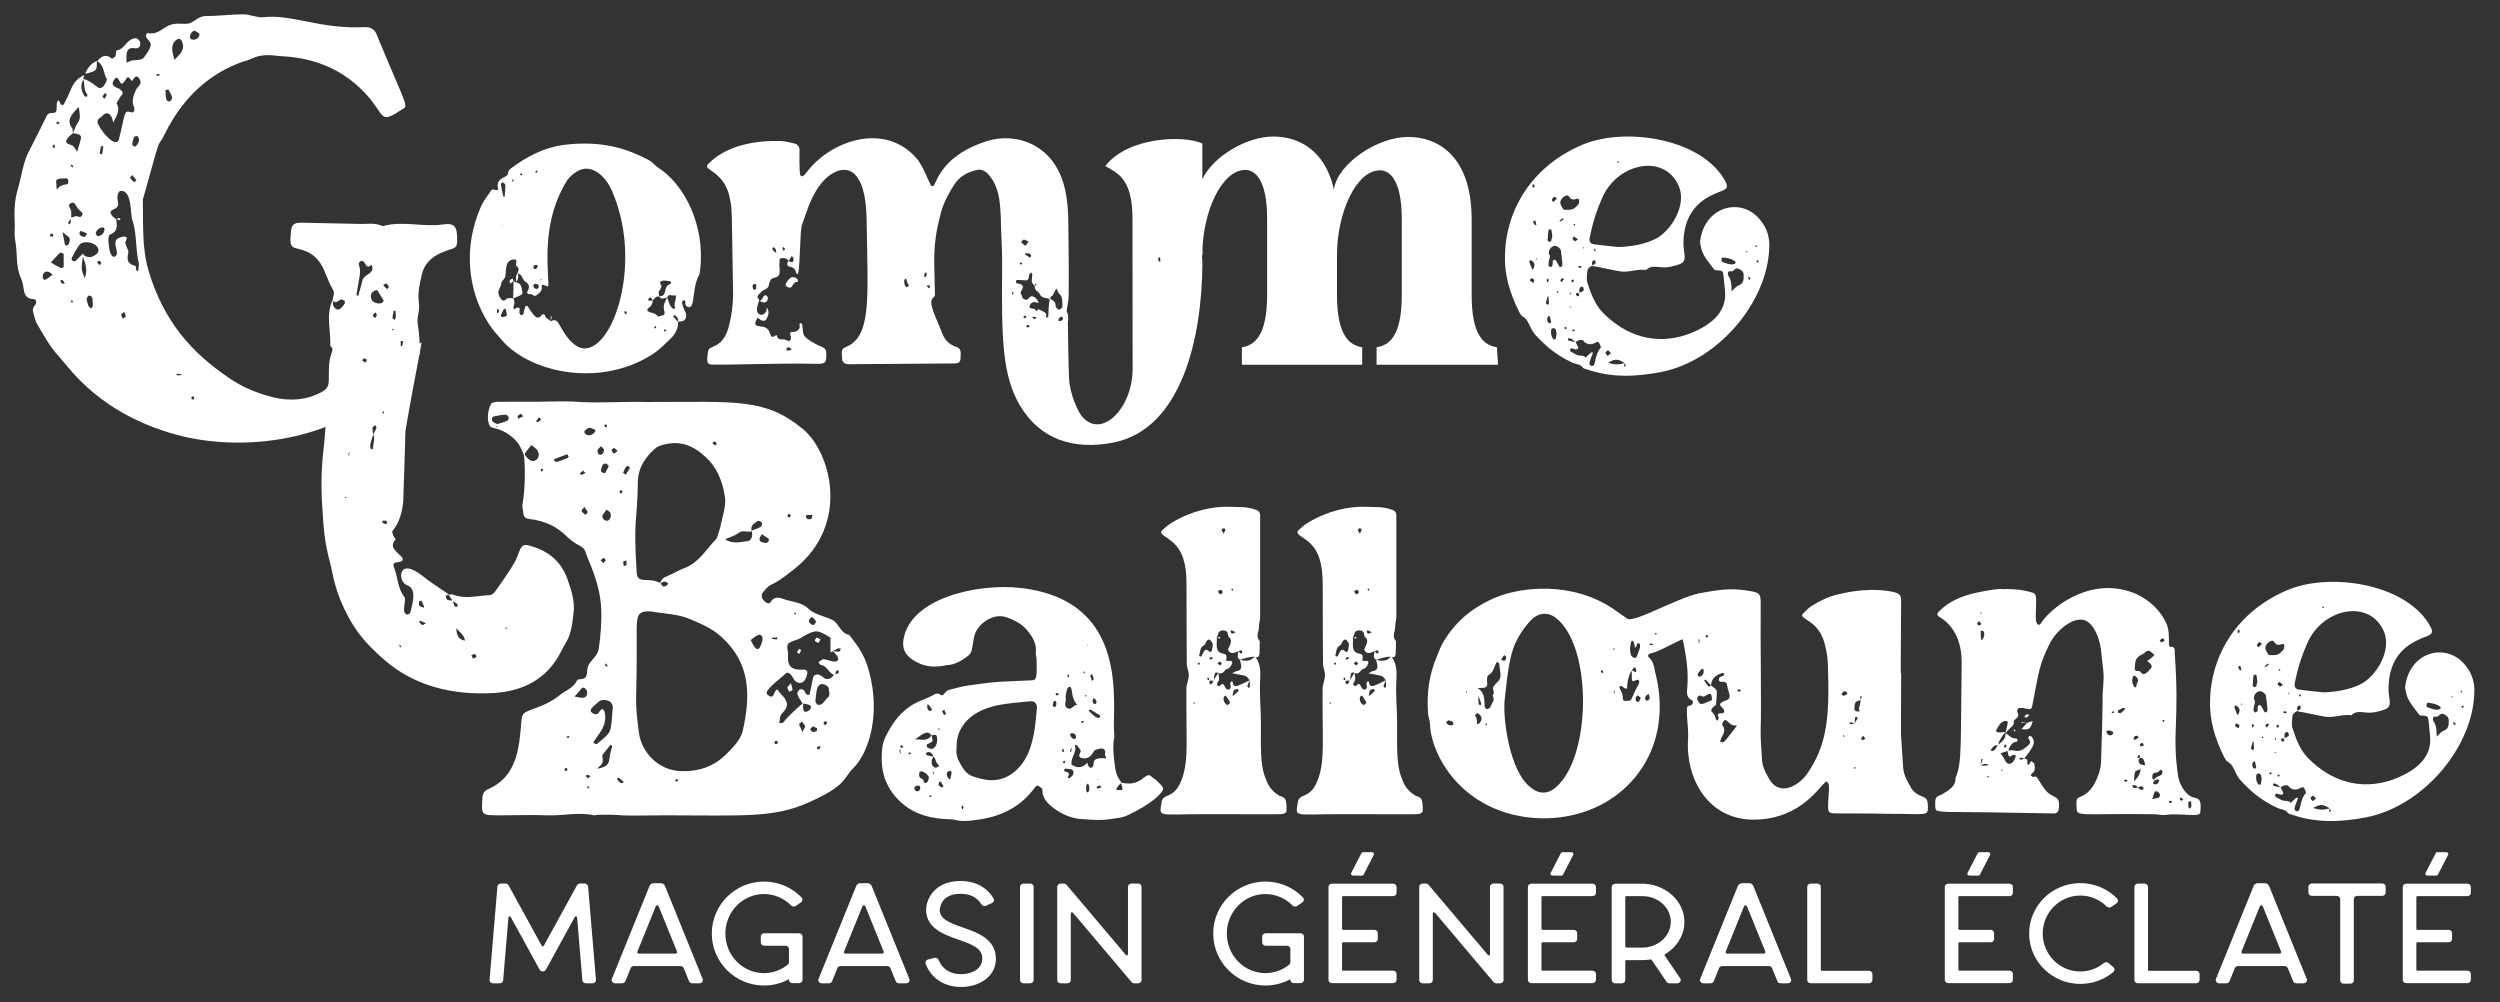
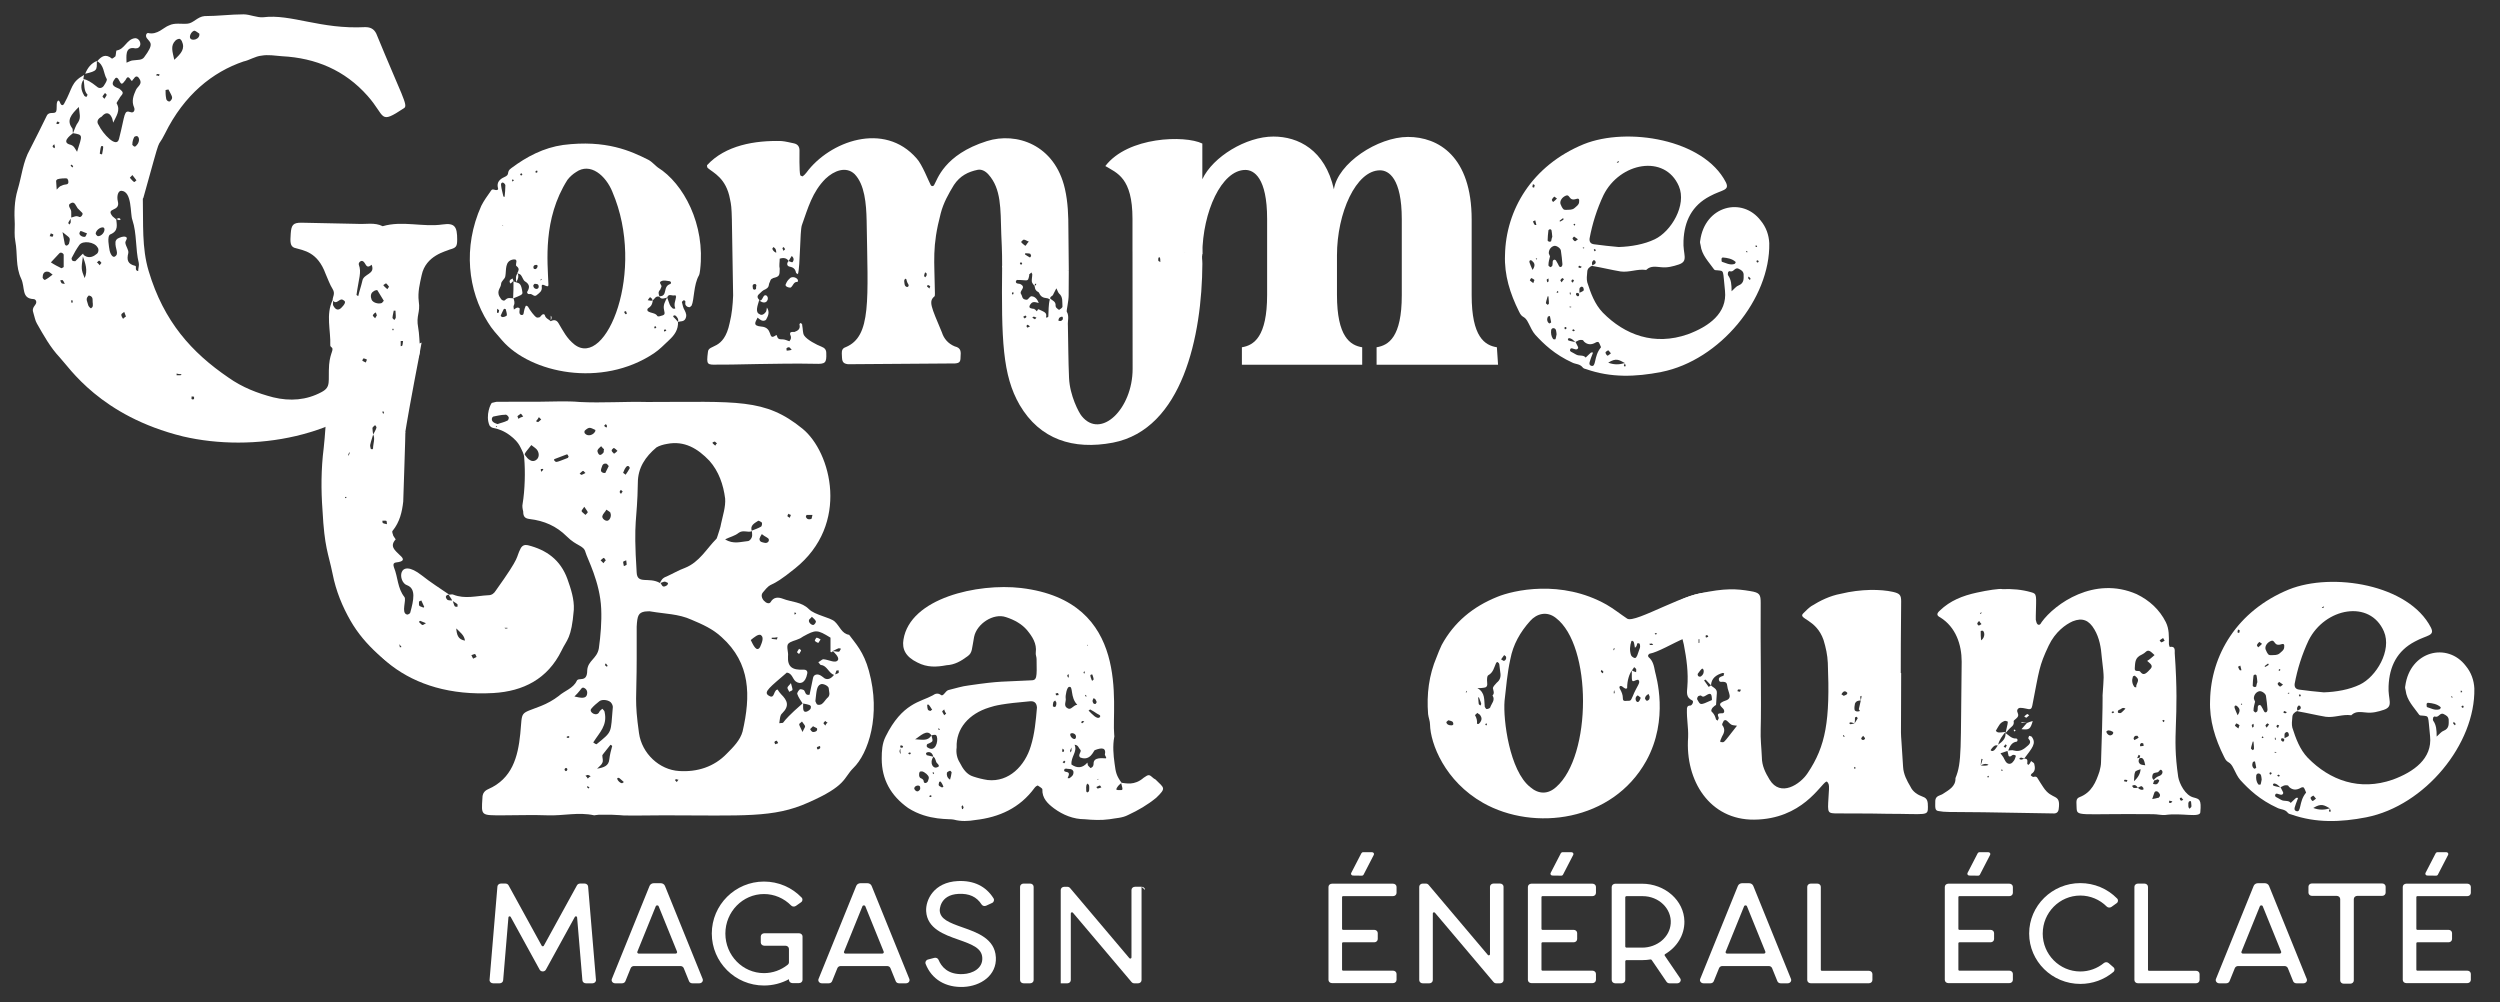
<svg xmlns="http://www.w3.org/2000/svg" viewBox="0 0 1112.04 445.86" data-sanitized-data-name="Calque 1" data-name="Calque 1" id="Calque_1">
  <rect x="0" y="0" width="1112.04" height="445.86" fill="#333333" stroke="none" />
  <defs>
    <style>
      .cls-1 {
        opacity: 0;
      }

      .cls-1, .cls-2 {
        fill: #fff;
        stroke-width: 0px;
      }
    </style>
  </defs>
  <g>
    <g>
      <g>
        <path d="M311.43,120.06c-.17.86-.17,1.73-.52,2.42-2.42,4.14-2.07,10.87-3.28,13.46-.35.35-.86.86-1.04.69-.69,0-1.21-.34-1.55-.86-.35-.35-.17-1.21-.17-1.73-.17-.35-.69-.52-.69-.52-.34.17-.86.69-.86.86.35,1.21.52,2.59,1.21,3.62.69,1.38,1.04,2.42.35,3.8-.69,1.38-2.24,1.04-3.28,1.38.34-1.21-.35-2.07-1.04-2.76l-.69-.17c-.35.17-.52.52-.35.69.69.69,1.38,1.38,2.07,2.24.17,3.45-1.55,5.87-3.97,8.11-2.24,2.07-4.14,4.14-6.73,5.87-23.3,15.53-54.89,8.8-67.49-5.7-2.24-2.59-4.66-5.18-6.39-8.11-8.8-13.98-11.22-33.31-2.93-51.78,1.21-2.42,2.76-4.49,4.32-6.73.52-.86,1.21-.52,1.9-.34.69.17,1.55,0,1.21-.86-.69-2.59.86-3.97,2.76-4.83,2.93-1.21.69-2.24,3.11-3.97,6.9-5.18,14.5-9.15,23.13-10.36,19.16-2.42,30.21,2.76,37.8,6.56,1.73.86,3.45,2.93,4.31,3.45,11.39,7.08,21.23,25.37,18.81,45.57ZM221.16,137.33c-.17,2.24-.17,1.73.52,1.9.52-1.55.52-1.04-.52-1.9ZM272.42,85.37c-2.93-7.25-9.84-13.29-16.22-8.8-1.38.86-2.76,2.07-3.8,3.45-11.05,17.43-8.8,36.59-8.46,46.43,0,1.04-.17,1.04-1.21.69-1.38-.69-1.9-.69-1.73.52.17,1.9-1.04,2.59-2.07,3.45-1.21,1.21-1.9-.17-2.93-.34-.52,0-1.38.34-1.55-.86,1.04-1.73,1.55-3.28-1.04-4.83-.69-.52-1.04-1.9-1.73-2.76-.35-.35-.86-.52-1.38-.69v-.17h-.17c.52-1.04,1.04-1.9-.17-2.93-.69-.35-.35-.86-.35-1.55.35-1.38-.17-1.73-1.38-1.55-3.8.69-2.93,4.66-3.45,7.42-.17,1.38-1.9,2.07-1.9,3.62-.17,1.9-2.59,3.11,0,6.56.34.52,1.38,1.04,1.9.35,1.21-1.21,2.24-.69,3.45-.69v.17s.17,0,.17-.17c.34,1.04.69,2.07.17,3.11-.35.52,0,1.21,0,1.9.86-.52,1.55-1.38,2.59-.52.17.35-.69,2.59.69,2.93,1.21.17,1.04-.86,1.21-1.55.17-.86.34-1.55.69-2.24,0-.17.17-.35.35-.35.17.17.52.17.69.35,1.04,1.9,2.93,4.31,3.8,4.83.34.17.86.17,1.38,0,.34-.17.69-.69.86-.86.52-.69,1.38-.69,1.55,0,.35,1.38,1.73,1.73,2.59,2.59q2.24-1.21,3.45.86c2.07,3.45,3.62,6.73,7.08,9.49,14.15,11.05,31.93-32.79,16.92-67.83ZM225.47,140.09c0-.86-.34-1.73-.52-2.59,0,0-.35,0-.52-.17-.17.17-.35.17-.35.17-.52,1.04-1.04,2.07-1.38,2.93,0,0,.35.52.52.52.52.35,2.42-.35,2.24-.86ZM222.89,82.44c.17,1.73.69,3.28,1.04,5.01.17,0,.35,0,.52.17.17-1.73.35-3.45.35-5.18,0-.35-.52-1.04-1.04-1.21-.69-.17-1.04.52-.86,1.21ZM223.4,100.21c0,.35-.17.17.52.35l-.52-.35ZM228.06,123.86c0,.34.17.69.35,1.04-.52.52-1.38,1.38-1.38,1.21-.17-.35-.35-.52-.35-.86,0-.86.69-1.04,1.38-1.38ZM227.89,80.71c.17-.17.52-.17.69-.34-.17-.35-.35-.52-.52-.69-.52,1.04-.35.69-.17,1.04ZM228.41,132.67h-.17c.17-2.76.17-5.18.17-7.77v.17l1.04.52c1.73.35,2.42.69,2.93,4.49.17,1.04-1.04,1.38-3.97,2.59ZM229.45,125.59c0-.17.17-.17.17-.17v.17h-.17ZM230.31,121.45v.17c.52,1.38.17,2.59-.69,3.8-.17-1.38-.34-2.76.69-3.97ZM231.34,77.6c.17.17.35.52.52.52l.52-.52c-.17-.17-.34-.52-.52-.52s-.35.35-.52.52ZM237.21,127.14c.17,1.73,2.59,1.9,2.42.17-.17-1.04-.86-1.04-1.9-1.04-.17.17-.52.52-.52.86ZM237.38,119.37c0,.17.35.35.69.35.86,0,1.72-2.07.34-1.9-.86,0-1.38.69-1.04,1.55ZM238.42,76.91c.17-.17.52-.17.69-.35l-.17-.69c-.34,0-.69.17-.69.35-.17.17,0,.52.17.69ZM240.84,124.03l-.52.52c.34.17.17.34.69-.35l-.17-.17ZM244.98,140.43c.69.69.34,1.38,0,2.07v-2.07ZM278.81,139.57c0-.52-.35-.86-.35-1.21l-.86.34c.17.35.34.86.69,1.04,0,.17.52-.17.52-.17ZM293.65,140.61c2.07-.52,2.24-.69,1.73-2.76-.52-2.24.52-3.8,1.38-5.52-1.21.35-2.59,1.04-3.45-.35-1.73-.52-2.07,1.04-3.11,1.73-.17-1.04.17-.52-1.04-1.55-.35.34-.69.86-1.04,1.38,1.73.34,1.04.17,2.24.17-.17,1.04-.34,2.07-1.38,2.93-.52.35-1.38.69-.86,1.73,1.38,1.04,3.45.69,4.32,2.24.17.17.86.17,1.21,0ZM291.93,145.78c0-.17-.17-.52-.35-.69-.17,0-.52.17-.52.35-.17.17.17.52.17.69.35-.17.52-.17.69-.35ZM294.17,127.66l-.52,1.21c-1.04,1.04-.69,1.9-.34,2.93,3.97,0,1.21-4.49,5-5.52l.17-.69c-.17-.34-.52-.52-.69-.52-1.21-.17-2.59-.52-3.62,0-1.55.69.52,1.73,0,2.59ZM296.42,146.99l-.52-.52c-.17.17-.52.17-.52.35-.17.35.17.52.17.69.34-.17.69-.35.86-.52ZM300.39,137.15c-.86-1.9.17-3.45.35-5.18,0-.17-.35-.52-.35-.69-1.21.69-2.93-1.04-3.62,1.04,1.21,3.28,1.04,3.62,2.42,4.83.17.17.52.17.86.17l.35-.17Z" class="cls-2" />
        <path d="M488.88,163.04c0,.52-.86,1.04-1.38,1.21-3.45.69-5.7,0-18.47-.52-2.59.17-5,.52-7.59.52-.17,0-23.13.52-24.17.17-2.24-.69-2.76-3.8-1.9-6.04,1.04-2.93,5.7-.52,9.15-10.36,1.38-3.8,1.9-7.94,2.07-12.08.52-45.05.34-49.54-4.32-56.27-2.42-3.28-5-4.14-8.97-2.93-10.36,3.45-16.92,22.78-17.09,37.63,0,4.31.34,8.63.17,12.77,0,3.8.17,7.59.35,11.39.17,4.31,1.38,8.46,3.11,12.43,1.04,2.42,2.93,4.14,5.18,5.35,4.49,2.24,2.76,7.42.35,8.11-1.21.35-2.59.35-3.8.17-11.91-1.04-24.51,0-44.19-.35-2.93,0-2.93-1.04-2.76-5.18,0-1.21.35-2.07,1.55-2.59,8.8-3.28,8.97-14.15,10.18-29.34,0-.52.17-1.04.17-1.55-.86-8.29-.17-17.09-.69-25.37-.69-12.6-.86-14.5-4.32-21.23-.34-1.04-1.9-1.55-2.76-2.42-2.07-1.55-4.31-.52-6.56-1.21-.17,0-.35.17-.52.17-1.38,1.73-3.8,2.42-5.35,4.31-13.63,17.78-10.7,35.38-10.53,58.69,0,3.62,1.04,6.9,2.24,10.18,3.45,9.49,9.15,5.7,8.8,11.39-.17,3.45.34,4.32-3.8,4.32-7.77-.17-15.53-.35-23.3-.35v-.17c-7.6,0-15.19.17-22.79.34-4.14,0-4.66-.52-3.97-4.83.17-1.38.69-2.42,1.9-2.93,10.36-4.31,9.67-20.37,9.67-31.93,0-28.14,0-31.76-1.38-36.94-3.11-12.43-12.08-11.39-9.67-14.5,5.52-6.73,22.78-12.95,39.18-9.15,4.31,1.04,2.59,3.45,2.93,12.6,0,.86,0,1.9.52,2.24,1.21.69,1.38-.69,1.9-1.38,7.25-9.32,17.61-14.5,27.27-15.53,10.53-1.38,22.61,3.97,27.44,16.4.69,1.38,1.21,3.11,1.9,4.66.35.69,1.38.69,1.9-.35,3.8-10.7,18.64-20.02,31.42-20.54,11.39-.52,21.58,5.7,25.89,16.4,5.35,13.98,2.93,30.9,3.45,41.08.52,11.22-1.55,17.61,2.93,30.55.86,2.76,2.76,4.66,5.52,6.04,2.76,1.04,3.28,1.38,3.11,6.9ZM331.46,86.06c-.35-1.55-.17-1.04-.86-1.55,0,.86-.35.34.86,1.55ZM331.46,86.23v-.17c-.52,2.24-.69,2.76-.35,3.28.52.34,2.24.52,2.59-.17,2.07-2.07-1.38-2.59-2.24-2.93ZM337.15,92.97l.35-.52c-.17-.17-.52-.34-.69-.34,0,.17-.17.52,0,.69l.35.17ZM339.23,85.72c-1.04.35-1.73,1.55-1.55,2.59,0,.17.35.17.35.35h.52c.52-.86.86-1.73,1.21-2.42.17-.17-.35-.52-.52-.52ZM343.37,72.25c-.17-.35-.52-.35-.86-.52,0,.35-.17.52-.35.86.35,0,.52.17.86.35,0-.35.34-.52.34-.69ZM344.92,81.75c-.35-.35-.52-.69-.86-.86-.86,1.38-.69,1.04-.17,1.73l1.04-.86ZM351.13,102.8c-.17-.34-.17-.69-.34-.69-.52-.34-1.21-.34-1.73-.52-.17.17-.35.17-.35.35.17.69-.17.69,1.9,1.04.17,0,.52-.17.52-.17ZM373.06,71.22c-.17-.17-.35-.35-.69-.52-.17.86-.34.69.69.86v-.35ZM382.21,156.83c-1.21,1.38-.86.86-.52,1.9,1.55-.52,1.21-.17.52-1.9ZM390.49,118.17c-.17-.17-.35-.35-.69-.52,0,.17-.17.34-.17.52s.17.35.35.35c.17-.17.34-.35.52-.35ZM394.29,116.96c1.73-3.11,1.21-2.42.69-3.97-.52.17-1.04.35-1.21.69-.52,1.55-1.55,3.28-.52,5.18,1.21-.35.69-1.38,1.04-1.9ZM395.67,143.37c-.17-.17-.35-.52-.52-.86-.17.17-.35.34-.69.34.17.35.34.69.69.86.17,0,.17-.17.52-.35ZM397.57,133.18c0-.34-.52-.52-.86-.86-.17.35-.52.69-.52,1.04s.35.69.69,1.21c.34-.69.69-1.04.69-1.38ZM398.26,122.14c-.35-.17-.69-.52-1.21-.86-.17.52-.35.86-.35,1.21,0,.17.52.52.69.52.35-.17.52-.52.86-.86ZM401.54,96.59l-.69-1.04c-.34.34-.86.52-1.38,1.04.69.86.17,1.21,2.07,0ZM401.02,146.99c-.17-.34,0-.34-.52-.34,0,.34,0,.52.17.69,0-.17.17-.17.35-.35ZM406.89,103.32q.17,0,.34-.17c-.69-.69-.52-.52-.69-.35l.34.52ZM413.62,158.73c.17-.17.17-.34.17-.34,0-.17-.17-.17-.34-.17,0,.17-.17.35-.17.52h.35ZM453.84,114.89c.17,0,.34-.35.69-1.04-.52-.17-.86-.52-1.38-.86-.17.35-.35.52-.35.69,0,.69.17,1.38,1.04,1.21ZM453.49,118.86c.17-.17.52-.52.69-.86-.17-.17-.34-.34-.69-.52-.17.35-.35.52-.35.69s.17.52.35.69ZM455.39,154.24c-.69-.17-.69-.52-1.55.86,0,.17.34.35.86.52.17-.52.52-.86.69-1.38ZM459.02,125.24c-.69-.17-1.38.34-1.21.86.17.17.35.35.69.52.34-.17.69-.52.86-.86.17,0-.17-.52-.34-.52ZM459.88,114.2s-.17-.17-.35-.17-.52.17-.69.35c-1.04,2.07-.34,3.8,1.21,5.52,1.04-1.73,1.21-.35-.17-5.7ZM465.06,113.85c-.35-.69-.86-1.21-1.55-1.73l-1.21.69c1.21,1.73,1.21,2.24,2.59,1.9.17-.17.34-.69.17-.86ZM465.23,107.64c-.17-.17-.52-.34-.86-.52,0,0-.52.52-.34.52.17.35.52.69.86.86,0-.17.17-.35.34-.86ZM467.47,104.7c0-.17-.17-.35-.35-.35-.34,0-.34.17-.86,1.38,0,1.04-.17,1.04.69,1.55,0,0,.35-.17.35-.35,0-.86.17-1.55.17-2.24ZM467.3,111.43c0-.17-.17-.52-.35-.69-.17.17-.52.34-.52.52-.17.17.17.35.35.69.17-.17.52-.35.52-.52ZM470.23,122.31l-.35-.52c-.34.34-.69.52-1.04.69.17.17.35.34.35.52l1.04-.69Z" class="cls-1" />
        <path d="M667.01,163.04c0,.52-.86,1.04-1.38,1.21-3.45.69-5.7,0-18.47-.52-2.59.17-5.01.52-7.59.52-.17,0-23.13.52-24.17.17-2.24-.69-2.76-3.8-1.9-6.04,1.04-2.93,5.7-.52,9.15-10.36,1.38-3.8,1.9-7.94,2.07-12.08.52-45.05.35-49.54-4.31-56.27-2.42-3.28-5.01-4.14-8.98-2.93-10.36,3.45-16.91,22.78-17.09,37.63,0,4.31.35,8.63.17,12.77,0,3.8.17,7.59.34,11.39.17,4.31,1.38,8.46,3.11,12.43,1.04,2.42,2.94,4.14,5.18,5.35,4.49,2.24,2.76,7.42.35,8.11-1.21.35-2.59.35-3.8.17-11.91-1.04-24.51,0-44.19-.35-2.93,0-2.93-1.04-2.76-5.18,0-1.21.35-2.07,1.55-2.59,8.8-3.28,8.98-14.15,10.18-29.34,0-.52.17-1.04.17-1.55-.86-8.29-.17-17.09-.69-25.37-.69-12.6-.86-14.5-4.31-21.23-.35-1.04-1.9-1.55-2.76-2.42-2.07-1.55-4.31-.52-6.56-1.21-.17,0-.35.17-.52.17-1.38,1.73-3.8,2.42-5.35,4.31-13.64,17.78-10.7,35.38-10.53,58.69,0,3.62,1.04,6.9,2.24,10.18,3.45,9.49,9.15,5.7,8.8,11.39-.17,3.45.35,4.32-3.8,4.32-7.77-.17-15.54-.35-23.3-.35v-.17c-7.59,0-15.19.17-22.78.34-4.14,0-4.66-.52-3.97-4.83.17-1.38.69-2.42,1.9-2.93,10.36-4.31,9.67-20.37,9.67-31.93,0-28.14,0-31.76-1.38-36.94-3.11-12.43-12.08-11.39-9.67-14.5,5.52-6.73,22.79-12.95,39.18-9.15,4.32,1.04,2.59,3.45,2.94,12.6,0,.86,0,1.9.52,2.24,1.21.69,1.38-.69,1.9-1.38,7.25-9.32,17.61-14.5,27.27-15.53,10.53-1.38,22.61,3.97,27.45,16.4.69,1.38,1.21,3.11,1.9,4.66.35.69,1.38.69,1.9-.35,3.8-10.7,18.64-20.02,31.41-20.54,11.39-.52,21.58,5.7,25.89,16.4,5.35,13.98,2.93,30.9,3.45,41.08.52,11.22-1.55,17.61,2.93,30.55.86,2.76,2.76,4.66,5.52,6.04,2.76,1.04,3.28,1.38,3.11,6.9ZM509.6,86.06c-.35-1.55-.17-1.04-.86-1.55,0,.86-.34.34.86,1.55ZM509.6,86.23v-.17c-.52,2.24-.69,2.76-.35,3.28.52.34,2.24.52,2.59-.17,2.07-2.07-1.38-2.59-2.24-2.93ZM515.29,92.97l.34-.52c-.17-.17-.52-.34-.69-.34,0,.17-.17.52,0,.69l.35.17ZM517.36,85.72c-1.04.35-1.73,1.55-1.55,2.59,0,.17.34.17.34.35h.52c.52-.86.86-1.73,1.21-2.42.17-.17-.35-.52-.52-.52ZM521.51,72.25c-.17-.35-.52-.35-.86-.52,0,.35-.17.52-.35.86.35,0,.52.17.86.35,0-.35.35-.52.35-.69ZM523.06,81.75c-.34-.35-.52-.69-.86-.86-.86,1.38-.69,1.04-.17,1.73l1.04-.86ZM529.27,102.8c-.17-.34-.17-.69-.35-.69-.52-.34-1.21-.34-1.73-.52-.17.17-.34.17-.34.35.17.69-.17.69,1.9,1.04.17,0,.52-.17.52-.17ZM551.2,71.22c-.17-.17-.35-.35-.69-.52-.17.86-.35.69.69.86v-.35ZM560.34,156.83c-1.21,1.38-.86.86-.52,1.9,1.55-.52,1.21-.17.52-1.9ZM568.63,118.17c-.17-.17-.34-.35-.69-.52,0,.17-.17.34-.17.52s.17.35.34.35c.17-.17.35-.35.52-.35ZM572.43,116.96c1.72-3.11,1.21-2.42.69-3.97-.52.17-1.04.35-1.21.69-.52,1.55-1.55,3.28-.52,5.18,1.21-.35.69-1.38,1.04-1.9ZM573.81,143.37c-.17-.17-.35-.52-.52-.86-.17.17-.35.34-.69.34.17.35.35.69.69.86.17,0,.17-.17.52-.35ZM575.71,133.18c0-.34-.52-.52-.86-.86-.17.35-.52.69-.52,1.04s.35.69.69,1.21c.35-.69.69-1.04.69-1.38ZM576.39,122.14c-.34-.17-.69-.52-1.21-.86-.17.52-.35.86-.35,1.21,0,.17.52.52.69.52.35-.17.52-.52.86-.86ZM579.67,96.59l-.69-1.04c-.35.34-.86.52-1.38,1.04.69.86.17,1.21,2.07,0ZM579.16,146.99c-.17-.34,0-.34-.52-.34,0,.34,0,.52.17.69,0-.17.17-.17.34-.35ZM585.03,103.32q.17,0,.35-.17c-.69-.69-.52-.52-.69-.35l.35.52ZM591.76,158.73c.17-.17.17-.34.17-.34,0-.17-.17-.17-.35-.17,0,.17-.17.35-.17.52h.35ZM631.97,114.89c.17,0,.35-.35.69-1.04-.52-.17-.86-.52-1.38-.86-.17.35-.35.52-.35.69,0,.69.17,1.38,1.04,1.21ZM631.63,118.86c.17-.17.52-.52.69-.86-.17-.17-.35-.34-.69-.52-.17.35-.34.52-.34.69s.17.52.34.69ZM633.53,154.24c-.69-.17-.69-.52-1.55.86,0,.17.35.35.86.52.17-.52.52-.86.69-1.38ZM637.15,125.24c-.69-.17-1.38.34-1.21.86.17.17.34.35.69.52.35-.17.69-.52.86-.86.17,0-.17-.52-.35-.52ZM638.02,114.2s-.17-.17-.35-.17-.52.17-.69.35c-1.04,2.07-.35,3.8,1.21,5.52,1.04-1.73,1.21-.35-.17-5.7ZM643.19,113.85c-.34-.69-.86-1.21-1.55-1.73l-1.21.69c1.21,1.73,1.21,2.24,2.59,1.9.17-.17.35-.69.17-.86ZM643.37,107.64c-.17-.17-.52-.34-.86-.52,0,0-.52.52-.35.52.17.35.52.69.86.86,0-.17.17-.35.35-.86ZM645.61,104.7c0-.17-.17-.35-.35-.35-.35,0-.35.17-.86,1.38,0,1.04-.17,1.04.69,1.55,0,0,.34-.17.34-.35,0-.86.17-1.55.17-2.24ZM645.44,111.43c0-.17-.17-.52-.34-.69-.17.17-.52.34-.52.52-.17.17.17.35.35.69.17-.17.52-.35.52-.52ZM648.37,122.31l-.35-.52c-.35.34-.69.52-1.04.69.17.17.34.34.34.52l1.04-.69Z" class="cls-1" />
        <path d="M739,165.46c-11.56,2.24-22.44,2.59-33.31-1.21-.69-.17-1.38-.34-1.73-.86-1.21-1.55-3.11-1.38-4.49-2.07-7.94-3.62-12.77-8.29-16.57-12.43-1.21-1.38-2.07-3.28-2.93-5.01-1.9-3.97-2.76-1.9-4.31-5.35-3.97-7.94-6.56-16.23-6.21-25.03.35-20.02,11.91-39.87,35.04-49.37,19.33-7.77,53.34-2.24,63.18,16.92,1.9,3.8-1.73,3.28-7.08,6.21-7.94,4.14-11.39,11.05-11.74,19.85-.35,6.04,2.42,8.98-2.07,10.53-2.59.86-5.18,1.55-7.94,1.21-2.24-.17-4.49-.69-6.39,1.04-.17.17-.35.35-.35.17-3.8-.52-7.42,1.21-11.22.69-4.14-.69-8.29-1.73-12.43-2.42q-.17,0-.17-.17c-1.21.52-2.24,1.38-2.24,2.76-.17,1.55-.35,3.28,0,4.66,1.55,4.83,3.28,9.67,6.9,13.46,9.84,10.01,22.96,14.84,37.8,9.67,9.32-3.45,17.61-9.32,16.57-19.33-1.04-9.49-.17-8.8-3.45-9.15-.52,0-1.04,0-1.38-.35-2.42-3.45-5.52-6.39-6.04-10.87-.17-.69-.35-1.21-.17-1.9,2.07-15.71,18.81-19.68,26.93-8.98,2.42,2.93,3.62,6.39,3.8,10.01.52,24.68-21.92,52.13-47.99,57.31ZM681.69,116.27c-.17-.17-.17-.35-.35-.35-.17-.17-.52-.17-.69-.17-.69.52-.35,1.04,1.04,4.31q1.73-2.42,0-3.8ZM682.56,124.55c-.35-.35-.86-.69-1.38-.86-.17,0-.69.86-.69,1.04.35.35.86.69,1.55,1.21.17-.69.52-1.38.52-1.38ZM682.38,83.47c.35-1.38.52-1.04-.52-1.55-.35,1.73-.35,1.21.52,1.55ZM682.9,97.97c-.52.35-1.04.52-1.04.52.86,2.07.86,1.55,1.55,1.55l-.52-2.07ZM683.76,115.06c-.17,0-.34-.17-.52-.17,0,.17-.17.34,0,.34,0,.17.17.17.35.17,0,0,0-.17.17-.35ZM688.42,131.8c-1.04,3.8-1.04,2.76,0,3.8.69-.69.69.34.35-3.8h-.35ZM688.25,125.59c.69-.52.69,0,.52-1.73-1.04.69-.86.17-.52,1.73ZM689.29,143.88c.17-.17.69-.35.69-.52l-.52-2.59c0-.17-.17-.17-.35-.17-.35.17-.69.17-.69.52-.69,1.73.52,2.76.86,2.76ZM688.42,106.95c0,.17.35.52.69.52.17.17.69,0,.86-.17.17-.86.35-1.73.52-1.9-.17-1.38-.17-2.24-.35-2.93,0-.17-.35-.52-.69-.52-.17,0-.69.35-.69.52-.17,1.55-.35,3.11-.35,4.49ZM694.47,118.68c.34-.17.52-.69.52-1.21-.17-1.9-.35-3.97-.69-6.04-.17-1.04-1.9-2.24-2.93-2.07-1.55.34-2.59,1.9-2.42,3.45l.52,1.21c-.35,1.38-.69,2.59-.69,3.8-.17.35.52.86.86,1.04.17,0,.86-.52.86-.69.35-1.04-.17-2.24.69-2.59.17-.17.69,0,.86.17,1.38,2.07,1.38,3.45,2.42,2.93ZM692.39,148.72c-.17-1.21,0-2.76-1.55-2.76-.35,0-.86.52-.86.86-.17,1.38,0,2.76.86,3.97.17.17.69.17.86.17.34,0,.34-.69.69-2.24ZM690.84,89.86c.52-.35,1.04-.86,1.72-1.55-.52-.34-.86-.69-1.21-.86-.35.35-.86.86-1.04,1.38-.17.17.34.69.52,1.04ZM692.57,130.25c.35,0,.52-.17.69-.35l-.52-.52c0,.17-.17.34-.35.69l.17.17ZM693.78,98.14v.35c.35.17.52-.17,1.55-.69.17-.17.17-.35.17-.52,0,0-.17-.17-.35-.17l-1.38,1.04ZM694.12,90.72c.35.86.69,1.73,1.38,2.42.52.35,1.55.17,2.24.17q1.9,0,2.76-.86c.69-.69,1.72-1.21,1.9-2.42.17-1.38,0-1.9-1.21-1.55-3.62,1.21-2.59-2.42-4.83-1.38-1.55.69-2.59,2.24-2.24,3.62ZM695.67,124.21s-.52-.52-.69-.52c-.35.17-.69.52-.86.86-.17.17.17.52.52,1.04.35-.52.69-1.04,1.04-1.38ZM696.88,145.96c-.17-.17-.17-.52-.52-.52-.17,0-.35.17-.52.35.17.35.17.69.34.69.35,0,.52-.35.69-.52ZM700.68,152.17c-.69-.69-1.38-1.55-2.59-1.73-.17-.17-.52.17-.69.35.35.86-.52.52,3.28,1.38ZM698.09,136.63c.86.17.69.17.86-.17-.86-.17-.69-.17-.86.17ZM698.26,130.08c0,1.04,0,.86.52.86-.17-.35-.17-.52-.17-.86h-.35ZM712.07,154.24c-.35-.69-.52-1.55-1.04-2.07-.17-.17-1.04,0-1.21.17q-2.93,1.73-5.18-.35l-.52-.69c-1.9-.35-2.24.35-3.45.86h.17l1.04,2.07c.34.69-.17,1.21-.86,1.21-1.21-.17-2.24-1.04-2.59,0s.69,1.04,2.59,2.24c1.38.86,3.28,0,4.31,1.38,2.94-2.76,2.07-2.24,3.28-2.24-1.55,4.14-2.24,5.35-.86,5.87,2.42.86,1.04-4.14,4.32-8.11,0,0,.17-.34,0-.34ZM699.64,125.76l.52-1.21c-.35,0-.69-.35-.86-.17s-.35.52-.35.69.35.35.69.69ZM699.99,146.47c-.17,0-.35.17-.69.35.17.17.35.52.52.52.35,0,.52-.17.69-.35l-.52-.52ZM700.51,107.29c.17.17.69-.35,1.38-.86l-1.73-1.21c-.35.34-.69.69-.69.86.17.52.69,1.04,1.04,1.21ZM699.82,100.04c.17,0,.52.17.69.35,0-.17.17-.35.17-.69,0,0-.17-.17-.35-.17l-.52.52ZM702.41,130.59c-.69-.35-1.38-.69-1.38.52,0,.17.52.52.69.69.86,0,.69-.69.69-1.21ZM703.61,118.68l-1.21-.52s-.35.52-.35.69c.17.17.52.35.86.35.17,0,.35-.17.69-.52ZM704.3,128c0-.17-.52-.52-.69-.52-1.38.52-1.04,1.04-1.04,2.76,1.73-.86,2.24-.69,1.73-2.24ZM704.65,110.05c-.17,0-.35,0-.69.17.35.35.17.35.69.17v-.34ZM709.14,108.67c3.62.52,7.25.86,10.88,1.21,5.52-.17,11.39-1.21,16.05-3.45,7.25-3.45,14.33-15.19,10.7-23.65-6.21-14.33-26.24-10.53-33.49,3.97-2.93,6.21-5,12.77-6.21,19.33-.17,1.55.52,2.42,2.07,2.59ZM709.48,115.92c-.17-.17-.69-.17-.69-.17-.86.86-.69,1.38-.52,2.24.52-.17,2.24-.69,1.21-2.07ZM709.31,111.78c.17,0,.35-.17.52-.34-.17-.35-.17-.52-.35-.69-.69.34-.69.17-.17,1.04ZM715.01,158.21c.35,0,.86-.52,1.55-1.04-.52-.69-.86-1.04-1.21-1.38-.52.35-1.21.69-1.21,1.04s.52,1.21.86,1.38ZM722.77,161.49c-2.59-1.38-3.8-2.42-7.42-.17,2.76,1.04,5.01.86,7.42.17ZM719.84,71.73c-.35.17-.52.35-.69.52.69.17.52.35,1.04-.52h-.34ZM723.12,162.7c0-.35-.17-.52-.35-1.04-.52,1.04-.69,1.04,0,1.38.17,0,.35-.17.35-.35ZM771.28,117.48c.35,0,.52-.35.69-.52,0-.17.17-.35,0-.52-1.55-1.38-3.62-1.73-5.52-1.9-.17-.17-.69.35-.69.52,0,.52,0,1.21.17,1.38,1.73.52,3.45,1.55,5.35,1.04ZM775.59,121.96c-.17-1.38-1.21-1.9-2.24-2.42-1.73-.86-2.24,1.9-3.97,1.04-.17,0-.69.35-.69.52-.17.52-.17,1.04,0,1.38,1.38,1.9,1.55,4.14,1.55,7.08,1.38-1.21,2.07-2.24,3.11-2.59,2.59-1.04,2.24-3.11,2.24-5.01ZM777.32,112.13c0-.17-.17-.35-.35-.52,0,0-.17.17-.35.17.52.69.35.52.69.35ZM777.84,123c-.35.86-.52.52.52,1.55.35-.69.69-.35-.52-1.55ZM780.94,109.88c.17,0,.52,0,.69-.17l-.35-.52c0-.17-.35,0-.35,0v.69ZM782.32,116.44c0-.17-.34-.52-.34-.69-.35.17-.69.17-.69.35,0,.35.17.52.35.69.17,0,.52-.17.69-.35Z" class="cls-2" />
      </g>
      <g>
        <path d="M526.84,107.43c-1.02.71-1.7.53-1.87-.71-.07-.44-.14-.8-.18-1.13-3.09.4-6.17.82-9.2,1.43.16.95.43,1.94-.82,2.52-.62-.64-.67-1.41-.7-2.2-3.86.88-6.69,2.33-10.31,4.41.01,10.6,0,26.83.05,52.33,0,17.82-14.17,31.56-22.67,20.97-1.19-1.41-5.27-9-5.61-16.94-.34-7.77-.34-15.53-.51-23.3-.17-2.12.68-4.24-.51-6.18-.17-.53.85-4.59.85-7.41,0-.93.05-5.35.06-10.99-10.68-2.22-18.62-1.82-29.65-1.99-.34,32.96.14,48.66,7.79,61.89,9.01,15.35,23.81,20.12,41.49,16.77,30.95-6,39.62-47.47,39.79-79.59,0-2.12-.34-2.54,0-4.31,0-2.6-.75-6.4-.37-8.88-2.56.57-3.5.63-6.08.99-.05.97-.67,1.71-1.55,2.31ZM450.5,131.08c-.17-.18-.51-.53-.34-.71,0-.18.34-.35.51-.53l.17.71c0,.18-.17.35-.34.53ZM455.09,140.96c1.36-.88,1.02-.71,1.53,0-.17.18-.51.53-.85.71-.17-.35-.51-.53-.68-.71ZM456.96,145.72s-.34-.35-.34-.53c0-.35.17-.71.34-.71.34,0,.51.18,1.19.71-.51.18-.85.53-1.19.53ZM460.36,142.02l-1.19-.71c.68-.53.34-.71,1.87,0l-.68.71ZM466.31,140.78c0,.18-.34.35-.68.53l-.34-.18c.51-2.12-.68-2.29-3.23-3.53h-.34l-.51.88-.85-.88h-.34l.17-.18c-1.7-.18-2.55-.35-2.21-1.41.34-.71.85-1.41,1.53-1.59.85-.18,1.7.18,2.55.35-.34-.71-1.02-2.82-3.23-3-.51,0-1.02.71-1.36,1.06-.51.71-1.02.53-1.7.35-1.19-.35-1.02-1.59-1.53-2.29-1.19-1.59,2.72-3-.51-4.59-.68-.18-1.87,0-1.87-1.06,0-.18.34-.71.51-.71,5.1,0,4.76,1.06,5.44-1.94,0-.71-.34-.18,1.02-1.41,0,.35.34.53.34.88,0,1.06-.34,2.29-.17,3.35.17.71.85,1.24,1.19,1.94v-.18c0-.18,0-.35.17-.71,0-.18.34-.18.51-.35,0,.88.17.53-.68,1.06.17.71.17,1.59.68,1.94.17.53,1.19.71,1.36,1.24.68,1.59,1.7,2.12,3.4,2.29.51,0,.85.35,1.36.53-.68,2.47-.51,5.12-.68,7.59ZM469.54,136.02c.17-1.94-1.36-2.29-2.38-3.18-.17-1.06,1.19-1.06,1.36-1.94l1.36-2.65c.51.88.68,1.76,1.19,2.29,1.87,1.59,1.36,3.71,1.53,5.82,0,.53-.85,1.06-1.36,1.41-.17.18-.85-.35-1.36-.88-.17-.18-.34-.53-.34-.88ZM472.77,142.02c-.17.18-.51.71-.85.71-.34.18-.85,0-1.19-.18.34-.88.17-1.24,1.19-1.59,1.02-.35.85.35.85,1.06ZM515.28,116.07c-.17-.53,0-1.06,0-1.41.17-.18.51-.18.68-.18.17.53.17,1.24.17,2.12l-.85-.53ZM527.01,112.19c-.68-1.24-.68-.88.17-1.41,0,.18.17.53.17.88,0,.18-.17.53-.34.53Z" class="cls-2" />
        <path d="M340.95,131.46c-.69-.35-1.04,0-1.38.52-.52.86-.69,1.73-1.73,1.73,3.11,2.42,4.66-1.04,3.11-2.24Z" class="cls-2" />
        <path d="M351.14,124.04c-.69.52-1.21,1.38-1.55,2.24-.86,1.38,2.07,1.9,2.24,1.55,1.04-.86,1.21-2.59,2.93-2.42,0,0,0-.17.17-.35v-.52c-.69-1.38-2.93-1.73-3.8-.52Z" class="cls-2" />
        <path d="M475.42,120.24c-.09-9.47-.18-18.3-.18-18.3,0-5.87-.17-11.91-1.55-17.95-4.49-19.68-21.58-25.37-34.69-21.23-19.16,6.04-22.09,17.26-23.47,19.5-.35.69-1.21.69-1.55,0-.86-1.55-3.8-9.15-6.21-11.74-14.5-16.74-38.84-7.59-49.02,6.21-.52.69-1.04,1.21-1.73,1.73-.17,0-1.04-.35-1.04-.52-.52-1.55-.35-10.36-.35-11.05,0-1.73-.86-2.76-2.42-3.11-1.73-.35-3.62-.86-5.52-1.04-11.91-.35-25.03,1.9-33.14,10.7-.17.17,0,.86.17,1.21,2.59,2.24,8.29,4.49,10.01,13.98,1.04,4.83.69,4.83,1.38,42.81-.17,4.14-.52,8.11-1.55,12.26-2.59,12.43-9.49,9.15-9.67,12.95-.69,5.7-.52,5.7,4.83,5.52,5.7.17,26.58-.69,42.81-.35,4.66.17,5.18-.35,5.01-4.83,0-1.38-.69-2.24-2.07-2.76-2.24-.86-6.56-3.11-7.77-5.01-.69-1.04-.52-2.93-.86-4.49v-.35c-.17-.35-.52-.69-.69-.69s-.69.52-.52.69c.52,2.07-.86,2.76-2.24,3.28h-1.04c-.86,0-1.04.52-.86,1.21.52.86.52,1.9-.35,2.93-1.04-.35-2.07-.86-3.11-.86-1.21,0-2.07,0-2.42-1.55-.17-.69-.52-.17-.86,0-3.28,2.07-.69-3.8-6.21-4.14-3.8-.35-2.59-1.9-1.55-3.97.35.35.86.69,1.38,1.04.69.52,1.9.52,2.42-.17.86-1.55,1.73-3.28.35-5.35-.17.86-.17,1.38-.35,1.73-.86,1.38-2.07,1.9-2.93,1.21-2.07-.86-.86-3.8-.17-6.21h.17c-.86-.86-1.38-1.73-.17-2.76.86-.86,1.73-1.73,2.76-2.07.86-.52,1.38-.86,1.55-1.9,0-.69.52-1.38.69-2.07.35-.86.86-.69,1.21-1.04,2.76-.69,2.93-1.04,2.93-4.14-.35-1.38,0-2.93,0-4.49q2.76-.86,3.97,1.04c.35-.69.86-1.38,1.38-2.24,1.04.86,1.04,1.9.35,2.76-.35.17-1.21-.35-1.73-.52-.86.86-.86,2.07.17,2.42,1.9.35,2.76,1.04,3.11,2.76,0,.35.52.35.86.69,1.04-3.62.86-18.99,1.73-21.75,2.76-7.77,4.66-14.84,10.53-20.71,3.8-3.62,9.15-5.7,12.95-2.07,4.49,4.66,5.18,13.12,5.35,20.71.52,35.38,2.24,51.44-9.32,56.27-1.55.52-1.73,1.55-1.73,2.76.17,2.93-.17,4.49,2.76,4.83l47.64-.35c1.9-.17,2.42-.69,2.42-2.76.17-2.42.35-4.14-2.59-4.83-2.93-1.21-4.83-3.45-5.7-6.21-4.83-11.56-6.04-13.81-3.28-16.05.17-.17.17-.86.17-1.38-.17-14.84-1.38-20.37,2.59-35.56,1.21-4.66,3.45-8.63,5.87-12.6,2.76-4.14,6.39-5.87,10.53-6.73,1.73-.35,3.45.52,4.83,2.07,5.7,6.39,5.35,15.02,5.7,26.58.4,7.87.39,12.15.39,14.79,10.22.11,19.43,2.24,29.66,1.26ZM351.31,154.59c.17.17.35.52.86,1.04-.86.17-1.55.35-2.24.35,0-.17,0-.52-.17-.86.35-.52.86-.86,1.55-.52ZM336.29,128.52c-.17.17-.52.35-.69.35-.35,0-.69-.35-.69-.52-.35-1.73,0-1.9,1.04-2.07l.52.52c-.17.52-.17,1.21-.17,1.73ZM343.54,110.74c0-.17.17-.52.52-.86.52.35.86.69,1.04,1.21.17.35.17.86.17,1.38-.52-.35-1.21-.52-1.73-1.73ZM348.55,111.61c-.69-1.55-.69-1.04,0-1.73.35.35.52.69.69,1.04-.35.17-.52.52-.69.69ZM403.95,127.49c-.17.17-.35.17-.52.17-1.21-.35-1.04-1.38-1.21-2.42v-.52c.17-.17.17-.52.35-.69s.52.17.69.35c0,.17,0,.52.17.86.17.86,1.21,1.55.52,2.24ZM411.55,123.34c-.52-.52-.69-.35-.17-1.9,0-.17.17-.35.35-.17.17,0,.35.35.52.52-.17,1.21,0,.69-.69,1.55ZM413.45,128.35l-1.04-.86c-.17-.17.17-.69.35-.69.35,0,.69.35,1.04.52-.17.52-.35.69-.35,1.04ZM454.18,117.82c-.17-.17-.52-.52-.52-.69s.35-.35.52-.52c.17.17.52.52.52.69l-.52.52ZM454.18,107.64c.35-.35.86-1.04,1.21-1.04.69,0,1.21.52,2.24.86-.86.86-1.04,1.55-1.55,1.9-.69-.52-1.38-1.04-1.9-1.73ZM458.15,114.54c-.86-.52-1.55-.86-2.24-1.38,0-.17.17-.52.17-.52,2.76.17,2.07,0,2.59,1.21-.17.35-.52.69-.52.69Z" class="cls-2" />
        <path d="M612.33,154.47v7.77h54.03l-.52-7.77c-5.35-.86-11.22-4.49-11.22-23.13v-33.66c0-28.13-14.84-36.77-28.31-36.77s-31.24,11.74-32.97,23.3c-3.97-17.61-15.88-23.47-26.93-23.47-12.08,0-26.93,8.98-31.59,18.99v-15.88c-7.77-3.8-33.14-3.11-43.15,10.01,5.18,3.11,12.08,5.18,12.08,23.47v14.42c10.36.01,20.72.14,31.07,1.25.11-18.69,8.53-37.41,19.15-37.41,3.8,0,9.67,3.45,9.67,21.75v33.83c0,18.64-5.87,22.44-11.22,23.3v7.77h53.51v-7.77c-5.35-.86-11.22-4.66-11.22-23.3v-17.61c0-18.81,8.46-37.8,19.16-37.8,3.8,0,9.67,3.45,9.67,21.75v33.83c0,18.64-5.87,22.27-11.22,23.13Z" class="cls-2" />
      </g>
    </g>
    <path d="M355.44,288.59c-1.29,2.07-1.04,1.29,0,2.33,1.29-2.07,1.04-1.55,0-2.33Z" class="cls-2" />
    <path d="M350.26,305.93c0,.52.52,1.04.78,1.81,1.81-1.04,1.81,0,.78-3.88-.78,1.04-1.55,1.55-1.55,2.07Z" class="cls-2" />
    <path d="M362.43,284.96c.26.52,1.04.78,1.55,1.04l1.04-1.55c-.52-.26-1.04-.78-1.81-.78,0-.26-.78,1.04-.78,1.29Z" class="cls-2" />
    <path d="M386.51,298.43c-2.33-8.54-5.95-12.17-8.8-16.05-3.37-.52-4.14-3.88-6.47-5.96-2.07-1.81-8.8-2.85-11.39-5.44-3.37-3.37-7.77-3.11-11.65-4.66-2.07-.78-4.14-.78-5.44,1.55-1.29,1.81-5.44-2.07-3.37-4.4,4.66-5.7,1.81-.52,14.24-10.61,24.6-19.68,16.05-51.78,3.37-62.14-16.83-13.72-29-11.91-69.13-11.91-10.1-.26-19.94.52-30.03,0-5.7-.52-12.16-.14-17.86-.12-17.71.05-13.66,0-19.01.03-.23,0-.58.12-2.09.47-.49-.04-3.12,5.64-1.11,10.1.35.41.78.93,1.75,1.09,2.11.36,4.8,1.35,7.34,3.29,1.68,1.28,3.56,2.94,4.71,5.41.59,1.24,1.62,2.92,1.62,4.73.52,5.96.31,14.11-.72,20.32-.26,1.03,0,2.33.26,3.37,0,2.33.78,3.11,2.85,3.37,6.47.78,11.91,3.11,16.57,7.77,4.4,4.4,7.51,3.88,8.29,6.99.78,2.85,6.47,13.21,6.99,25.12.26,5.96-.26,11.91-1.04,17.61-.78,4.66-4.92,5.44-5.18,9.84,0,5.7-3.88,2.85-4.66,4.66-1.55,3.36-5.44,4.4-8.03,6.73-2.33,1.81-5.18,3.37-7.77,4.4-9.84,3.88-8.29,1.81-9.32,12.43-1.04,10.36-3.63,19.94-14.24,24.6-1.81.78-2.59,2.07-2.59,3.88-.52,8.03-.78,7.77,9.06,7.77,6.73,0,13.2-.26,19.94,0,6.99.26,13.72-1.55,20.71,0,.52,0,1.29-.26,2.07-.26h5.7c8.29.26-1.55.52,23.3.26,35.21,0,48.68,1.29,64.21-5.7,17.09-7.51,15.53-10.87,19.94-15.28,6.73-6.47,12.43-23.56,6.99-43.24ZM358.8,229.04h2.59c-.26,1.04-.26,1.55-.52,1.81-1.04.26-1.81.26-2.33-.78-.26-.26.26-1.04.26-1.04ZM220.67,190.02c0-.26,0-.52-.26-.52.26,0,.52,0,.78.26q-.26,0-.52.26ZM225.72,187.09c-1.55.78-3.11,1.04-4.4,1.55-.78-.26-1.55-.52-2.07-1.04-.78-.78-.52-2.07.26-2.33,1.55-.26,3.37-.78,5.18-.78.52-.26,1.29.52,1.55,1.04.26.52-.26,1.55-.52,1.55ZM230.64,186.32c-.52-1.55-1.03-.78,1.04-2.33.26.26.52.52,1.04,1.29-.78.26-1.55.52-2.07,1.04ZM239.7,185.54l1.04,1.04c-1.81,1.55-1.04,1.29-2.33.78.52-.52,1.04-1.29,1.29-1.81ZM235.82,204.7c-1.04-.52-1.55-1.29-2.33-2.33-.52-.52,1.29-2.33,2.85-4.4,1.29,1.04,2.33,1.55,2.85,2.59,1.55,3.11-1.29,5.44-3.37,4.14ZM241.52,209.1l-.78.78c-.26-1.29-.52-1.29.78-1.29,0,0,.26.26,0,.52ZM252.65,203.66c-5.95,2.33-5.18,2.07-6.21,1.04,0,0,0-.52.26-.52,1.81-.78,3.63-1.29,5.44-2.07.26,0,.52.26.52.52q.26.26.26.52c-.26.26-.26.52-.26.52ZM260.42,210.4c-2.07,1.04-1.55,1.04-2.59.26,1.81-1.55,1.29-1.55,2.59-.26ZM260.42,229.04c-2.33-2.07-2.07-1.29-.52-3.62,2.07,3.11,1.81,2.07.52,3.62ZM264.82,191.75c-.78,1.81-3.37,2.59-4.66,1.04-.26-.26-.26-1.04,0-1.29,2.07-1.81,2.33-1.29,4.66-.26v.52ZM251.87,342.96c-.26.26-.52-.26-.78-.52,0-.26.26-.78.52-.78.26-.26.78.26.78.52s-.26.78-.52.78ZM253.17,328.2h-1.04c0-.78-.26-.52,1.04-.78v.78ZM275.69,218.68c0-.26.26-.52.52-.78l.78.78c-.26.26-.52.52-.78,1.04-.26-.52-.78-.78-.52-1.04ZM271.55,228.26c.52,1.29-.26,3.11-1.29,3.36-1.04.26-2.59-1.04-2.33-2.07.26-1.04,1.29-1.81,1.81-2.85,1.04.78,1.81,1.03,1.81,1.55ZM270.26,296.09c0,.26-.26.26-.26.52-1.29-1.03-1.04-.52-.52-1.55l.78,1.03ZM269.22,210.4c-.26,0-1.03,0-1.29-.26-1.04-.52-.52-1.55-.26-2.33.26-1.04.78-1.81,2.07-1.55.26,0,.52.52,1.04,1.04l-1.55,3.11ZM269.48,188.65c.26.26.52.52.52,1.03l-.26.52c-.52-.26-.78-.52-1.04-.78l.78-.78ZM265.85,201.07c-.52-1.04,1.04-2.07,1.55-2.59.52.52.78,1.04,1.29,1.29-.26.78,0,1.29-.26,1.55-1.29,1.55-2.07,1.29-2.59-.26ZM267.15,249.23c1.81-1.55,1.29-1.29,2.33,0-.26.26-.78.78-1.04,1.29l-1.29-1.29ZM255.5,309.82c1.04-1.04,1.81-1.81,2.59-2.85.52-.78,1.04-1.55,2.07-.78.52.26,1.04,1.04,1.04,1.81,0,3.37-3.11,2.33-5.7,1.81ZM261.71,350.72c-.78-.78-.78-.52-.26-1.04.26.26.52.52.78.52-.26.26-.26.52-.52.52ZM261.45,346.32c-.26-.52-.52-.78-1.04-1.29.52,0,.78-.52,1.29-.26.26,0,.52.26,1.04.52-.52.26-.78.52-1.29,1.04ZM271.03,337.78c-.26,2.85-2.33,3.62-5.44,4.14,1.04-1.03,2.07-1.81,2.33-2.59.52-1.04,0-2.07,0-3.36.26-.52.78-1.04,3.62-4.66.26,0,.52.26.78.52-.52,1.81-1.04,3.88-1.29,5.96ZM265.34,331.05c-.26,0-.78-.26-1.04-.52-.26,0-.52-.52-.26-.52,2.59-4.14,6.21-7.25,4.92-13.2,0-.52-.52-1.04-1.03-1.55-.52.52-1.04.78-1.29,1.29-1.04,2.59-4.92.26-3.63-1.29,1.04-1.29,2.33-2.33,3.63-3.37,1.29-1.03,4.66-.52,5.44,1.04.52.78.52,1.55.52,1.55-1.04,11.91,0,10.62-7.25,16.57ZM272.07,200.3c0-.26.78-1.04,1.04-1.04.52.26,1.04.78,1.55,1.29-.52.52-1.03,1.03-1.55,1.29-.26-.52-1.04-.78-1.04-1.55ZM276.73,348.39c-1.04,0-2.59-1.81-2.07-2.33.78-.26.78,0,2.85,1.81l-.78.52ZM277.51,251.82c-.52-2.59-.52-1.81,1.04-2.59.26,2.59.52,1.81-1.04,2.59ZM280.09,208.32c-.52,1.04-1.29,2.07-1.81,2.85-.52-.52-1.29-.78-1.04-1.03,1.81-4.92,3.11-2.07,2.85-1.81ZM350.78,228.52c.26.26.78.52,1.03.52l-.52,1.29c-.26-.26-1.04-.52-1.04-.78s.26-.78.52-1.04ZM341.97,239.91c.26,1.04-.78,1.81-1.81,1.55-1.04-.26-2.33-.26-2.33-1.81.26-.78.52-1.29,1.04-2.07,1.55,1.29,2.85,1.55,3.11,2.33ZM317.9,196.41c.26,0,.52.52,1.04.78-.26.26-.52.52-.78,1.04-.52-.52-1.04-.78-1.29-1.29.26-.26.78-.52,1.04-.52ZM283.72,214.8c0-6.73,3.37-11.65,8.29-15.79,1.29-.78,3.11-1.29,4.66-1.55,7.77-1.55,13.72,2.07,18.9,7.51,4.14,4.66,6.21,10.62,6.99,16.83.26,3.62-1.04,7.51-1.81,11.13-.26,1.81-1.04,3.63-1.55,5.44-.26.52-.26,1.04-.52,1.29-4.4,4.4-7.51,10.36-13.98,12.94-2.85,1.04-5.44,2.59-8.29,3.88-1.55.52-2.33,1.55-2.85,2.85-4.92-2.85-10.1.78-10.36-4.66-1.55-24.34.26-22.27.52-39.87ZM297.18,259.33s-.26,1.04-.52,1.04c-2.07,1.29-2.07,0-2.85-1.04,1.55-.52,1.55-1.04,3.37,0ZM301.07,347.88l-.78-.78.26-.52c.52,0,.78.26,1.29.26-.26.26-.52.52-.78,1.04ZM330.32,325.35c-1.04,3.88-4.14,6.99-6.99,9.84-5.7,5.95-13.2,8.29-21.23,7.77-8.8-.52-16.57-7.77-17.86-16.83-2.07-14.76-1.03-15.28-1.03-33.14v-14.24c.26-4.92.78-6.21,3.62-6.73,1.04,0,1.81-.26,2.85,0,5.96,1.03,12.17,1.03,17.86,3.62,4.92,2.07,9.58,4.14,13.46,7.77,12.95,11.65,12.95,26.15,9.32,41.94ZM332.65,240.69c-3.11.26-6.47,1.55-10.1-.78,2.07-1.04,4.4-1.55,5.95-2.85,2.07-1.55,4.14,0,5.96-.78-1.04-2.59,1.29-3.62,2.85-4.66.26,0,1.29.52,1.55.78.26.52,0,1.55-.26,1.81-1.29.78-2.85,1.29-4.14,1.81,0,1.04.26,2.07,0,2.85s-1.04,1.81-1.81,1.81ZM338.09,287.81c-1.55,2.59-3.11-1.03-4.14-3.11,1.29-1.04,3.63-3.11,4.66-2.07,1.29,1.04.26,3.37-.52,5.18ZM359.84,275.9c0-.52.78-.78,1.29-1.55.78.78,1.55,1.29,1.81,2.07,0,.52-.52,1.29-1.04,1.55-.78.26-2.33-1.04-2.07-2.07ZM353.63,272.28c0,.26.26.26.52.52q-.26.52-.78.52c0-.52,0-.78.26-1.04ZM343.27,283.67c.78,0,1.55,0,2.59-.26l-.26,1.04c-.78,0-1.55-.26-2.33-.26v-.52ZM344.82,331.05c0-.26-.52-.78-.26-1.04,0-.26.52-.52,1.04-.52,0,.26.52.78.52,1.04-.26.26-.78.26-1.29.52ZM356.99,325.61c-2.07-4.4-1.81-3.11-.26-4.66,2.07,2.85,1.55,1.55.26,4.66ZM358.8,316.55c-1.81.52-1.55-1.55-1.55-3.62,2.33.52,3.88.52,3.37,2.07,0,.52-1.04,1.29-1.81,1.55ZM361.65,325.61c-.52,0-1.04-.78-1.29-1.29l1.29-1.29c.78.52,1.81.78,1.81,1.04.26,1.29-1.04,1.55-1.81,1.55ZM364.76,332.86c-.26.26-.78.52-1.04.52-.26-.26-.52-.78-.26-1.04.26-.26.78-.26,1.29-.52,0,.26.26.78,0,1.03ZM367.09,322.76c-.26-.52-.78-.78-.78-1.04s.52-.78.78-1.03c.26.26.52.52,1.04.78-.52.26-.78.78-1.04,1.29ZM367.87,310.59c-.78.78-1.29,1.81-2.33,2.59-.52.26-1.29.52-1.81.26-.52,0-.78-1.03-1.04-1.55.52-4.4.52-6.73,2.33-7.51,1.04-.52,3.62.78,3.62,1.81,0,1.29,1.04,3.11-.78,4.4ZM371.49,299.98c.78-2.33.26-1.55,1.55-1.81,0,1.29.52,1.04-1.55,1.81ZM370.46,289.62c.52.52,2.85,2.59,2.33,3.88-1.03,1.81-3.88,0-6.47-.26-.78,0-1.55,1.04-2.33,1.29.52.52.78,1.29,1.29,1.29,2.59.26,3.37,3.62,5.7,4.4q-2.07,2.59-4.14,1.55c-.78-.52-1.55-1.29-2.33-1.55-1.29-.52-2.59,0-2.85,1.29l-1.55,7.51c-2.07.52-1.81-1.55-2.59-2.07-.52-.26-1.55-.52-1.81-.26-.52.52-1.29,1.55-1.04,2.07.52,1.55,1.55,2.85,2.33,4.14-11.91,10.36-6.73,8.29-10.36,8.8.26-1.55.26-3.62,1.29-4.4,3.37-3.37,2.33-5.7-.52-8.54-.52-.52-1.04-1.29-1.55-2.07-.52.26-.78.26-.78.52-1.03,1.04-.78,3.88-3.37,2.07-2.07-1.55.78-3.62,8.29-10.1,2.33.26,2.59,2.85,3.88,3.88,2.07,1.55,4.4.78,5.18-3.37.26-1.04-.26-1.81-1.55-1.81-5.18.26-7.25-1.29-6.99-5.95.26-1.81-.78-4.14,0-5.44,1.04-1.29,3.37-1.55,4.92-2.33.78-.26,1.29-.78,1.81-1.04,5.7-3.11,6.21-3.11,12.17.52v6.21c0,.26.52.26.52.26.26-.26.52-.26.52-.52,3.11-1.55,2.33-1.29,3.62-1.03-1.03,1.55,0,1.55-3.62,1.03Z" class="cls-2" />
    <g>
      <path d="M203.36,106.61c0,3.11-.52,3.62-3.37,4.4-1.55.78-10.62,2.59-12.43,11.39-.78,3.62-1.81,7.51-1.29,11.65.78,5.18-1.29,6.21-.26,11.65.52,2.85.52,5.96.78,8.8.52,6.73-5.7,10.88-6.73,10.36-2.85-1.81-3.11,1.29-4.4,1.81,0-1.04.26-2.33,0-3.62,0-.26-.52-.78-.78-.78s-.78.78-.78,1.04l1.55,3.37c-.26.78,0,2.07-.52,2.59-22.01,25.38-62.66,32.11-93.73,24.86-36.77-9.06-50.49-30.55-54.89-35.21-4.14-4.4-6.99-9.58-10.1-15.02-.78-1.29-1.04-3.11-1.55-4.66-.52-1.29-.26-2.33.78-3.62,1.04-1.29.26-2.59-.78-2.59-5.44-.26-3.62-5.18-5.44-9.06-2.59-5.44-1.55-11.13-2.59-16.57-.52-2.59-.26-5.18-.26-7.77-.26-4.92-.26-10.1,1.29-15.28,1.81-5.96,2.33-12.43,5.44-17.87,2.59-5.18,5.18-10.1,7.51-15.02,1.04-2.07,3.37-.52,4.14-1.81.52-1.29,0-3.11.52-4.4.52-1.04,1.04-.26,1.29.52.52,1.29,1.29,1.29,1.81.26,3.88-6.99,2.85-9.32,8.8-12.69,0,.52-.26,1.04-.26,1.81,1.55.26,3.37,1.29,5.96,3.37,1.04,1.04,2.59.78,3.37-.78.52-.78,1.29-2.07,1.04-2.59-1.55-2.59-1.04-6.21-4.4-8.03h.26c1.81-2.07,3.62-3.37,6.47-1.04.26,0,1.29-.78,1.55-1.04.26-1.04.26-2.59.52-2.59,3.62-.52,4.4-4.92,8.03-5.44,2.33-.26,3.62,3.37,1.29,4.4-.52,0-1.04.26-1.55,0-4.14-.52-3.37,3.88-3.37,6.47,1.29-.52,2.07-1.04,3.11-1.04,1.81-.26,3.62,0,4.66-1.29,4.66-6.21,2.85-6.47,1.29-8.54-.78-1.04-.26-2.33.52-2.33,4.14,1.04,6.99-2.59,9.32-3.37,2.59-1.29,5.44-.52,8.29-.78,2.59-.26,4.4-3.11,7.51-3.37,5.96,0,11.65-.78,17.35-.78,2.85,0,5.96,1.55,8.8,1.29,12.43-1.55,25.38,5.44,45.31,4.4,2.33,0,3.88.78,4.92,2.85,11.39,27.71,14.24,31.85,12.43,33.14-11.39,7.51-8.03,3.88-16.31-5.44-10.1-11.39-23.04-16.83-38.06-17.61-3.11-.26-6.21-.78-9.06-.26-2.85.26-5.44,2.07-8.03,2.59-13.72,4.66-26.41,14.76-34.96,32.11-4.14,8.29-.78-3.11-9.58,28.48,0,.26-.26.26-.26.52.26,10.87-.52,21.75,2.59,32.11,6.73,22.53,19.16,36.25,35.47,47.38,6.21,4.4,12.95,6.99,19.94,8.8,7.51,1.81,14.76,1.29,21.49-2.33,4.4-2.33,2.85-4.66,3.37-12.17.52-5.96,2.59-6.73.78-8.03,0,0-.26-.26-.26-.52.26-6.73-2.07-13.72,1.04-20.2,0-1.55,1.29-2.85,0-4.92-1.29-2.07-2.07-4.4-3.11-6.73-3.62-9.84-9.58-10.36-13.98-11.65-1.81-.78-1.81-2.59-1.55-6.21.26-3.88,1.04-4.92,4.66-4.92,8.29.26,16.57.26,24.86.52,3.88.26,7.77-.78,11.39,1.04,8.8-2.59,17.87.52,26.67-.78,5.44-.78,6.47,1.04,6.47,6.73ZM23.4,122.15c-1.04-.78-1.55-1.29-2.07-1.29-1.55-.26-2.33.78-2.33,2.33-.26.52.78,1.55,1.04,1.29,1.04-.52,2.07-1.29,3.37-2.33ZM22.11,105.06c.52,0,.78.26,1.29.26,0-.26.52-.78.26-1.04-.26-.26-.78-.26-1.04-.52l-.52,1.29ZM22.63,116.71c1.55,1.04,3.11,1.81,4.66,2.59.26,0,1.04-.52,1.04-.52v-5.44c0-.52-1.29-1.55-2.07-.52l-3.62,3.88ZM23.4,65.18c0,.26.52.52.78.78,0-.26.26-.26.26-.52,0-.52-.26-.78-.26-1.29-.26.26-.78.52-.78,1.04ZM24.96,54.83c.26.26.78.52,1.04.26.26,0,.26-.26.52-.52-.26-.26-.78-.52-1.04-.52-.26.26-.26.78-.52.78ZM24.96,80.46c0,1.29.26,2.59.26,3.88.78-.78,1.29-1.55,2.33-1.81,1.29-.78,3.11,0,2.85-1.81,0-.52-.26-1.04-.52-1.29-.52-.26-3.62,0-4.14.26-.26,0-.78.52-.78.78ZM28.84,126.29c-1.04-2.07-.78-1.81-2.07-1.55.78,1.55.26,1.29,2.07,1.55ZM27.81,103.25l1.04,5.44c.26.26.52.78.78.52.52,0,.78-.52,1.04-.78.78-3.11.52-2.33-2.85-5.18ZM31.43,64.41c1.55.52,1.81,1.55,2.85,3.11,2.33-7.51,2.85-7.51-1.81-8.29.78-1.81,1.29-3.62,2.33-4.92,1.29-2.07.52-3.88.26-6.73-3.37,3.37-5.7,5.96-2.85,9.58.26.52,0,1.29.26,2.07-1.29,1.04-5.44,4.14-1.04,5.18ZM31.43,97.29c-1.29,2.07-1.29,1.81-.52,2.59.78-1.29.52-.52.52-2.59ZM31.69,94.44v2.33c1.29-.26,2.07-1.04,3.62-.26.78.26,1.81-1.29,1.29-1.81l-2.07-2.07c-.78-1.04-1.29-3.11-2.85-2.33-2.33,1.04.26,2.59,0,4.14ZM32.21,74.5c.52-.78.52-.52-.52-1.29,0,0-.26.26-.26.52l.78.78ZM32.21,133.54c-.52,0-.52-.26-.52,1.04.78,0,.78.26.52-1.04ZM42.82,113.09c1.04-.52,1.29-2.33.52-3.11-1.29-2.33-6.47-3.11-8.03-1.04-1.29,1.81-2.33,3.62-3.37,5.7-.26.26,0,1.04.26,1.29.26.26,1.04.26,1.29.26l3.11-3.11v-.26l.26.26.26-.26v.52c1.81,1.55,3.88,1.29,5.7-.26ZM35.31,103.76c0,1.04,1.55,1.81,2.59,1.55.26-.26.52-.78.78-1.55-1.04-.26-1.81-.78-2.85-1.04,0,0-.52.78-.52,1.04ZM37.39,42.4c0,.26.52.52,1.04.78,0-.26.52-.78.52-1.04-1.81-1.81-1.29-4.66-1.81-6.99v.26c-1.55,2.33-1.04,4.92.26,6.99ZM36.87,114.12c-.78,5.44-.78,5.7.78,9.58,1.55-3.37.26-6.73-.78-9.58ZM43.08,27.12c0,4.14.26,4.4-5.18,5.7,1.04-2.59,2.59-4.66,5.18-5.7ZM41.27,134.84c-.26-1.04.52-2.85-1.55-3.37,0,0-.52,0-.52.26-1.29,1.29-.26,2.59,0,3.88,0,.52,1.04,1.55,1.29,1.55,1.04-.78.78-1.04.78-2.33ZM46.45,101.69c-.26-.26-.26-.52-.52-.52-1.29-.26-3.37,1.29-3.37,2.85.26.52.78,1.04,1.04,1.04,1.55,0,3.11-1.81,2.85-3.37ZM45.15,116.97c-.26-.26-.52-.78-1.04-1.04-.26,0-.52.52-1.04.78.52.26.78.78,1.29,1.29.26-.52.52-.78.78-1.04ZM61.73,34.63c-1.04-1.29-1.81-.26-2.33.52-.52.26-.52,1.55-1.29.26-1.04-1.55-1.55-1.29-2.33.26-1.55,2.07-1.81,2.07-2.85,0-.78-1.55-1.55-1.29-2.07-.26-2.07,2.85.78,3.37,2.33,4.14,1.81,1.55,1.81,1.81.26,3.62-.52,1.04-1.81,2.59-1.55,2.85,1.81,3.11-.26,5.7-1.55,8.54-.26-.78-.26-1.81-.78-2.59-.78-1.55-2.07-2.07-3.37-1.04-.52.26-.78,1.04-1.55,1.29-1.55,1.04-1.55,2.33-.78,3.37,1.81,3.88,8.03,10.62,9.06,6.21,2.85-11.13,2.07-12.95,5.18-11.91,1.29.52,2.07-.78,1.55-2.07-1.29-2.85-.26-5.44.78-7.77.78-1.81,3.37-2.59,1.29-5.44ZM44.9,68.55c.26.26.52,0,.52,0,.78-3.88.52-3.37,0-3.62-.52.26-.52-.52-1.04,3.37,0,0,.26.26.52.26ZM46.45,43.95c1.29-2.07,1.29-1.55.26-2.59-1.55,2.07-1.29,1.29-.26,2.59ZM61.73,116.97c-1.55-6.21-.78-12.95-2.85-19.16-1.04-2.59,0-12.69-4.92-12.95-1.55,0-2.07,2.59-1.55,4.66,1.29,4.92-5.7,2.59-2.33,6.73l1.55,1.29v-.52c.26,2.85,1.29,5.7-2.59,7.25-1.55.78-.52,5.7-.26,7.25.52,2.07,1.55,3.11,2.33,2.59,2.07-1.29,0-3.37.26-6.47,0-.52.52-1.29,1.04-1.55,1.04-.52,2.33-1.04,3.37-.78,1.55.52-.26,1.81,0,2.85.26,1.55,1.55,3.11,1.29,4.4-.78,3.11-.26,4.92,3.11,5.7.78.26-.52,2.07,1.29,2.33,0-1.29.52-2.59.26-3.62ZM52.92,97.03c.26,0,.52.26.78.52-.26.26-.78.52-1.04.26-.26,0-.52-.26-.78-.52.52,0,.52-.26,1.04-.26ZM56.03,140.79l-.78-2.07c-.52.52-1.29.78-1.29,1.29,0,.78.52,1.29.78,1.81.26-.26.78-.78,1.29-1.04ZM58.88,77.87c-.78.78-1.29,1.29-1.04,1.29.52.52,1.04,1.29,1.81,1.81.26,0,.78-.52,1.04-.78l-1.81-2.33ZM60.17,65.18c2.07-1.55,2.07-4.14.78-4.66-.52,0-1.29.26-1.29.52-.52,1.04-.78,2.07-.78,3.11-.26.26.52.78.78,1.04h.52ZM69.49,33.59c.52,0,.78,0,1.29.26,0-.26,0-.52.26-.78-1.55-.26-1.29-.26-1.55.52ZM73.64,40.07c0,1.04,0,2.33.26,3.62,0,1.04,1.29,1.81,1.81,1.29,1.55-1.55.78-2.07-.78-5.18-.52,0-1.04.26-1.29.26ZM77.52,26.6c3.11-2.85,4.92-4.92,3.37-8.29-.26-.52-.78-1.04-1.04-1.04-.52,0-1.29.26-1.81.78-2.33,2.33-1.29,4.92-.52,8.54ZM78.56,166.94c2.33,0,2.07,0,2.07-.52-.78,0-1.29,0-2.07-.26v.78ZM84.51,16.76c.52,1.81,4.66.78,4.14-1.81-.52-.26-1.29-1.04-2.07-1.29-1.04,0-2.33,1.81-2.07,3.11ZM86.32,176.52c-.26-.26-.78,0-1.04-.26,0,.52-.26,1.04,0,1.29.26.26.78,0,1.04,0v-1.04ZM152.35,133.28c-1.55-.52-2.59,2.33-4.14.52,0,.78-.26,1.55,0,2.07,1.04,2.07,2.33,2.33,3.62,1.04,2.85-2.85,1.29-3.11.52-3.62ZM165.3,117.75c-2.59,2.33-2.59-1.04-3.88-1.55-.78-.52-2.07.52-1.81,1.55,1.29,3.37,0,5.96-1.04,13.46l.78.52c.52-2.33,1.29-4.4,1.81-6.73.52-3.37,5.96-2.85,4.14-7.25ZM162.71,161.25l.52-1.29c-.52-.26-1.04-.52-1.55-.52-.26,0-.52,1.04-.52,1.04l1.55.78ZM170.73,133.8l-2.85-4.66c0-.26-1.29,0-1.81.52-1.29.78-1.29,2.33-.78,3.62.52,1.29,2.85,2.07,4.4,1.55.26,0,.52-.52,1.04-1.04ZM167.63,140.27c-.26-.52-.26-1.04-.52-1.29-.52.26-1.04.78-1.29,1.29,0,.26.52.78,1.04,1.29l.78-1.29ZM173.06,127.59c-.26-.52-.78-1.04-1.29-1.55-.26,0-.78.52-1.29.78.52.78,1.29,1.29,1.81,1.81.26-.52.78-1.04.78-1.04ZM175.13,146.49c0-.26-.26-.26-.52-.26q-.26.52.26.78c0-.26.26-.52.26-.52ZM175.91,138.2h-.78c-.78,4.14-.78,2.85.26,4.14.78-1.29.78,0,.52-4.14ZM178.24,154c.78-.26.78.26,1.04-2.33h-1.04v2.33Z" class="cls-2" />
      <path d="M180.3,192.06c-48.16,30.03-37.43,120.61,39.21,116.21,13.2-.78,24.08-6.21,30.29-18.9,2.33-4.92,4.4-5.18,5.44-18.12.26-4.66-1.29-9.32-2.85-13.72-3.11-8.54-9.32-12.95-17.61-15.02-1.29-.26-2.33,0-3.11,1.29-2.59,4.92.52,2.59-11.13,18.9-.78,1.29-1.81,2.07-3.37,2.07-5.18.26-10.36,1.81-15.53-.26-.52-.26-1.04,0-1.81,0-4.14-2.85-8.29-5.44-12.17-8.54-10.87-8.54-10.87,3.11-6.47,4.4,3.88,1.55,2.85,6.47,1.29,12.17,0,.26-1.04,1.04-1.55.78-2.59-.78,0-6.47-1.04-7.77-3.11-3.88-2.85-8.8-4.66-13.2-.78-2.33.78-2.07,2.07-2.33,2.59-.52,2.33-1.55.52-3.11-2.07-2.07-4.66-3.88-1.81-6.99l-1.04-1.55c-.26-.78-.78-2.07-.26-2.33,3.11-3.88,4.14-8.29,4.66-12.94,0-1.3,1.1-31.14.92-31.02ZM170.06,231.62c2.33,0,1.81-.26,2.07,1.55-2.33-.52-1.81-.26-2.07-1.55ZM225.72,279.27v.26c-1.04,0-.78.26-1.29-.26h1.29ZM212,292.21l-1.55.78-.78-1.55c2.07-.78,1.55-.78,2.33.78ZM206.82,284.96c-3.11-.52-3.62-2.59-3.88-5.44,1.81,1.81,3.63,3.11,3.88,5.44ZM203.46,269.94c-1.29-.26-1.04.52-2.07-2.59,2.85,1.81,2.07,1.29,2.07,2.59ZM199.57,264.51c.52,1.04,1.29,1.81,1.55,2.59-.52,0-1.55,0-2.07-.26-1.04-1.04-1.04-2.07.52-2.33ZM186.37,276.68s.26-.52.52-.52l2.59,1.04c-1.81,1.04-1.29,1.29-3.11-.52ZM186.37,267.61s.26-.26,1.04-.52l1.29,2.85s-.26.52-.52.26c-2.07-.78-1.81-.52-1.81-2.59ZM177.82,286.77l.78,1.04c-.52,0-1.04.26-1.29.26-.26-.26-.26-.78-.52-1.04.26,0,.78-.52,1.04-.26Z" class="cls-2" />
      <path d="M166.69,260.8c-6.9-3.45-10.36-6.9-12.08-13.81-1.69-20.34,9.93-38.99,25.06-51.1,3.41-21.11,6.37-34.61,7.86-43.51l-4.57,1.92c.58,1.02.75.64-.74,2.15-.45-1.03-.76-.45.55-2.07l-36.04,15.11c-1.58,6.95-1.45,18.12-2.74,29.76-1.19,9.41-1.2,18.81-.54,27.66.89,16.93,2.54,18.84,4.48,28.29,1.54,7.84,4.39,14.58,7.91,20.78,6.59,11.57,17.02,19.47,24.07,23.4-2.29-13.3-5.13-26.7-6.23-39.97-2.26.63-4.57,1.12-6.97,1.39ZM170.06,183.23c.11-.23.27-.16.38-.39.21.38.26.69.42.76-.5.62-.34.7-.8-.38ZM171.71,159.8c1.25-.55,1.88.6,1.48,1.83-.34.7-.67,1.39-1.06,1.78-1.4,2.48-1.85.56-3.27-1.81,1.21-.86,2.03-1.33,2.84-1.81ZM164.96,171.74c.22-.46.72-1.09,1.33-1.94-.02.85.08,1.46.02,2-.22.46-.77.78-1,1.24-.21-.38-.47-1.07-.36-1.3ZM165.99,193.3c-.15-.92-.29-1.85-.33-3,.11-.23.88-1.01,1.16-1.17.32.15.74.92.63,1.15-.29,1-1.01,2.09-1.46,3.02,1,1.61-.07,4.24-.06,6.24-.11.23-.39.39-.55.31l-.48-.23c-.29-1.85-.69-.61,1.08-6.33ZM155.63,201.27c-.51,1.47-.4,1.24-.83,1.32.51-1.47.4-1.24.83-1.32ZM153.92,221.55c-.6,0-.44.08-.37-.46.27-.16.43-.08.6,0l-.22.46Z" class="cls-2" />
    </g>
    <g>
      <g>
        <path d="M514.25,354.91c-3.8,3.11-7.94,5.52-12.43,7.6-2.59,1.38-5.52,1.38-8.29,1.9-3.62.52-7.42.34-11.05,0-5,0-9.67-1.9-13.64-4.83-2.76-2.07-5.35-4.49-5.18-8.46,0-.52-1.38-1.21-2.07-1.73-.17,0-1.04.52-1.38,1.04-6.56,8.98-15.71,13.12-26.41,14.33-2.94.52-6.39.69-9.49-.17-1.55-.52-11.22.69-20.37-5.18-7.77-5.52-11.74-12.77-11.74-21.92,0-3.45.17-6.73,1.73-9.84,7.42-15.02,15.54-15.36,20.89-18.3,1.21-.86,2.42-1.21,3.8-.17,1.04.69,1.9-1.9,3.28-2.24,2.93-.69,6.04-1.73,9.15-2.07,14.15-2.07,14.84-1.55,27.44-2.24,2.76,0,2.76-1.04,2.59-9.49,0-1.04-.52-1.9-.35-2.93.52-3.97-1.55-7.08-3.97-10.01-2.24-2.59-5.52-4.49-9.32-5.7-5.52-1.9-12.95,2.93-14.15,8.8-1.04,5.35-.69,7.08-2.94,8.63-2.76,2.07-5.7,3.8-9.32,3.97-4.49.86-8.63,1.04-12.95-1.21-5.35-2.59-6.9-6.04-6.21-10.18,2.94-18.47,32.97-25.2,52.3-22.96,49.37,5.87,40.22,52.47,41.43,65.07,0,.52.17,1.04,0,1.38-.69,3.8-.35,7.77.17,11.56.52,4.14.86,5.52,3.11,8.63,1.9.17,5.7,1.38,9.84-2.24,2.24-1.55,2.42-1.55,4.31.17.35.35.69.35,1.04.69,3.8,3.8,4.83,3.62.17,8.11ZM400.67,335.41c-.17-.86-.17-1.73-.17-2.42-.34.69-.69,1.38.17,2.42ZM401.71,332.13c0-.17-.35-.52-.52-.52-1.04-.17-.69.35-.69.86.52.17,1.04.34,1.21-.34ZM405.16,335.06c-.17-.17-.34-.52-.52-.34-.17,0-.52.17-.69.34.17.17.52.52.69.52s.35-.17.52-.52ZM409.3,350.43c.17-1.73-2.93-1.04-2.59.52.35.86,1.38,1.38,1.9.86.52-.34.86-.86.69-1.38ZM407.06,328.85c3.28.17,5.7.86,7.25-1.73-1.9-3.11-5.18.52-7.25,1.73ZM412.06,344.21c-1.73-1.38-1.9-1.04-2.59-1.04-.17,0-.35.17-.35.17-.52.86-.35,2.42.35,2.76.86.35,1.21.69,1.38,1.21,0,1.55,1.55,1.04,1.9.17.69-1.73.52-2.07-.69-3.28ZM416.9,339.55c-.86-.69-.52-2.24-1.73-2.93-.69-2.93-3.11-2.07-3.28-1.55,0,.17.17.69.35.86,1.04.17,2.07.52,2.93.69-1.9,2.93,0,5.52,1.73,4.66,1.21-.34.69-1.04,0-1.73ZM414.31,327.12c.69,2.59.86,2.59-.86,3.45-.17.17-.52.17-.86.34-.52.35-.52,1.38,0,1.55,3.45,2.42,4.83-2.59,4.14-4.83-.35-1.04-1.04-.86-2.42-.52ZM412.41,313.49c.17,2.24.17,2.42,1.38,2.76.17,0,.35-.34.86-.52-.52-.69-.86-1.55-1.55-2.24,0-.17-.69,0-.69,0ZM414.48,354.05c-.17-.17-.52-.17-.69-.35l-.52.52c.35.17.52.34.69.34s.34-.34.52-.52ZM415.34,344.38c0-.17.17-.35.17-.52s-.35-.34-.52-.34c0,0-.17.17-.17.34l.52.52ZM417.24,324.19c.52.69.34.52.86.34-.52-.69-.52-.52-.86-.34ZM419.66,349.91c-.35-.86-.69-1.55-1.21-2.24,0,0-.69,0-.69.17-.35,1.55-.52,1.55,1.21,2.42,0,.17.34-.17.69-.34ZM420.87,317.46c-.35-.52-.69-1.04-.86-1.9-1.21,1.21-1.21.35,0,2.59.17-.17.34-.35.86-.69ZM422.59,342.83c-.52.17-1.21.52-1.38.86-.17,1.04,0,2.24,1.38,3.11.35-1.04.52-2.07.69-3.11.17-.17-.52-.86-.69-.86ZM461.26,314.7c-.17-2.07-1.21-2.93-3.11-2.76-12.08,1.04-15.54,1.9-18.12,2.76-8.97,2.76-14.84,9.32-14.5,17.78-.35,2.42.17,4.83,1.38,6.73,1.38,2.76,3.11,5.35,6.04,6.21,2.07.69,4.14,1.21,6.39,1.55,9.49,1.04,16.57-6.39,19.16-15.02,1.73-5.52,2.24-11.22,2.76-17.26ZM428.63,359.06c-.17-.34-.34-.52-.34-.86-.69.52-.69.17-.35,1.73.52-.17.35.17.69-.86ZM469.37,311.59c-.17.17-.86.52-.86.86-.17.52-.17,1.21-.17,1.73,0,.17.69.17.86.35.34,0,.69-.86.69-1.38,0-.86.17-.35-.52-1.55ZM470.92,309.17c-.34-1.04,0-1.04-1.38-.69.35,1.04-.17.86,1.38.69ZM472.48,334.37s.52.17.69,0l.17-.69c-.17-.34-.52-.52-.69-.69-.17.52-.17.86-.17,1.38ZM472.65,339.03l.69.52c.17-.17.52-.52.52-.69s-.35-.35-.52-.52c-.17.17-.35.52-.69.69ZM477.48,343.18c-.52-1.38-1.9-1.04-2.76-1.21-.35-.17-.69,0-1.04,0-.17.17-.34.35-.34.69,0,1.38,3.45-.34,1.55,3.45.35,0,.69.17.86,0,1.04-.69,1.9-1.38,1.73-2.93ZM474.89,315.04c1.55,1.04,2.42-1.38,4.31-1.55-3.28-3.28-1.72-8.46-3.62-7.94-1.04,0-1.73,3.97-1.55,5.01.35,1.38-1.21,3.45.86,4.49ZM474.72,300.37c.34,1.04,0,.69.69,1.04,0-1.55,0-1.21-.17-1.55l-.52.52ZM476.62,332.47c-.86,1.9-.69,1.38-.35,2.24l.35-.86v-1.38ZM478.17,328.68c.69-.34.86-2.42-1.38-2.59-.17.17-.69.17-.69.35-.35,1.04,1.21,2.59,2.07,2.24ZM491.81,336.44c0-.17-.35-.52-.35-.69.69-3.28-1.38-3.28-4.49-2.07-.52.17-1.9,5.01-6.39,3.28-.17,0-.52-.52-.52-.86,0-1.04,1.21-2.07.35-2.76-.69-.69-.69-1.9-2.42-2.07,1.38,3.11-1.73,5.35-1.38,8.8q3.97,2.76,7.08-.86c.35,1.55-.17.86,1.38,2.42.52-.17,1.38-.52,1.38-2.07,0-2.93,4.14-2.24,5.35-2.24q.52,0,0-.86ZM480.93,321.25c0,.17.35.35.35.52.35-.17.69-.52,1.04-.86-.35,0-.69-.35-.86-.17-.17,0-.52.35-.52.52ZM481.97,299.16c0,.17.17.35.35.52.35-1.04.35-.69,0-1.04-.17.17-.35.34-.35.52ZM482.66,309.34c0,.17.17.35.35.52.17,0,.34-.17.34-.17-.52-.86-.34-.69-.69-.35ZM484.39,351.98c.17-.69.17-2.42,0-2.76-.17-.17-.35-.35-.52-.69-.52.52-.86.17-.69,3.45,0,.17.35.52.52.52l.69-.52ZM483.52,287.08c.34.17.17.34.34-.17-.34-.17-.17-.17-.34.17ZM484.21,316.08c1.55,1.55,3.8,4.14,5.01,2.93.69-.86-.69-1.21-1.21-1.55-1.04-.69-2.07-1.38-3.11-1.9-.35.35-.52.35-.69.52ZM485.59,302.44c0,.17.17.35.35.35l.52-.52c0-.69-.35-1.55-.52-2.07,0-.17-.35-.35-.35-.17-.69.17-.86.17,0,2.42ZM486.46,310.55c-.35.69-.86,1.21,0,2.42.17.17.69.17.86.17.17-.17.35-.52.52-.86-.69-1.55-.52-1.21-1.38-1.73ZM489.91,350.25c-.35-.52-.52-.86-.69-.86-.69.17-1.04.52-1.55.69.69.86.17.86,2.24.17ZM488.53,346.8v-.34c-.17,0-.35.17-.52.17.34.17.17.17.52.17ZM498.71,348.35c-.69.52-1.38,1.21-1.9,2.07-.17.17-.35.86-.17.86.35.17.86.17,1.21.17,1.73,0,1.73.17.86-3.11Z" class="cls-2" />
-         <path d="M572.25,360.78c0,.52-.86,1.04-1.38,1.21-1.73.35-1.21.17-36.07.17-20.02,0-19.16,1.55-18.12-5.18.52-4.66,5.7-.86,9.15-10.7,2.94-8.63,1.73-16.4,1.9-40.39.17-1.73,1.04-3.62,1.04-5.35.17-1.73-.86-3.45-.86-5.18-.35-37.97.52-39.87-1.55-46.78-2.93-9.84-12.08-10.01-9.32-12.77,1.38-1.21,2.59-2.42,4.14-3.28,8.8-5.35,18.3-7.42,25.89-7.08,3.62.17,7.25-.17,10.7,1.04,2.42.69,2.76,1.21,2.76,3.62v44.19c0,1.55-.52,2.93-.52,4.32.17,2.07-1.72,4.32.35,6.56,0,1.9,0,3.97-.17,6.04-.17.86-.69,1.38-1.73,1.04,2.42,3.11,2.24,7.08,2.07,10.53-.35,6.21.34,12.43.34,18.47-.17,15.88.17,20.37,2.24,25.37,1.04,3.11,2.94,5.52,5.87,7.25,2.24,1.04,3.45.35,3.28,6.9ZM531.51,312.8l-.52-.52c-.34.52-.34.17.35.86,0,0,.17-.17.17-.35ZM533.76,295.36c-.17-.17-.17-.52-.34-.69-.17.17-.52.17-.69.34,0,.17.35.52.35.69.35,0,.52-.17.69-.34ZM537.73,289.67c.69.69,1.21.17,1.38-.52.17-.52.35-2.59.35-2.76-.35-.69-.69-1.38-1.21-1.73-.69-.52-1.38.17-1.73.86-.34.52-.52,1.38-1.04,1.55-1.9,1.04-1.55,2.93-2.07,4.49,0,.17.17.35.34.35.17.17.69.17.69,0,.86-1.38,1.38-4.14,3.28-2.24ZM537.9,302.61c-.17-.69-.17-1.04-.34-1.21-.17,0-.52,0-.52.17,0,1.04,0,.69.86,1.04ZM539.62,292.77c-.86-.69-.52-.86-1.73.17.69.69.17.69,1.73-.17ZM539.28,303.82s.17-.52.52-1.04h-1.73c0,.34-.17.52-.17.69.17,1.04.69,1.21,1.38.34ZM539.97,302.44l1.9-3.11c-1.73-.86-1.73,1.04-1.9,3.11ZM551.54,293.46c2.42.69,4.66.86,6.56-1.38-2.24,0-4.31.69-6.56,1.38-1.73-.86-.69-2.59-.69-3.8-1.73.69-3.45,1.73-4.66-.69,1.21-2.76,2.24-4.14.35-5.7-.35-.52-.35-1.21-.52-1.9-.69-1.21-3.11-1.38-3.97,0-.34.69-.52,1.55-.69,2.24l-.17-.35c.17,1.38,0,2.59,0,3.8.17,5.7,5.18,1.9,4.31,6.04-.35,1.04.52,1.04,1.38.86.86-.17,1.38.34,1.21,1.04-.35.86-1.04,2.24-1.9,2.42-1.55.17-1.9,2.59-3.8,2.07q-.17-.17-.35-.17c-.17,1.38.86,2.93-.52,4.32-.17.34-.17,1.04,0,1.21.52.52,1.04.34,1.55-.17,1.9-1.9,1.38,2.93,3.8,1.9,1.04-.52.35-1.73.35-2.59,0-.34.52-.69.69-1.04.17.17.52.52.52.69.17,3.11,3.28.86,7.42-1.04-1.38,3.28-1.21,2.42-.34,3.45.52-.86.52.17.34-3.45-1.72-2.24-.52-1.73-7.77-3.11,1.04-.52,1.72-1.04,2.42-1.04,2.76-.69,1.21-3.62,1.04-5.01ZM542.9,283.63c-.69.52-.34.69-1.38,0,1.21-.35.86-.35,1.38,0ZM542.73,296.05c.35-.35.69-.69.69-1.04,0-.17-.52-.69-.86-.69s-.52.52-1.04.86c.69.34,1.04.69,1.21.86ZM541.7,263.09c.34.35.52,1.04,1.04,1.21.17.17.86-.35,1.04-.52.17-1.21-.52-1.38-1.04-1.38-.35.17-.69.35-1.04.69ZM543.42,235.81c0,.34.52.86.86,1.55.52-.69.52-1.21.86-1.73,0,0-.17-.52-.52-.52-.69-.35-1.04.17-1.21.69ZM547.22,312.63c-.52-1.21-1.21-2.07-1.9-3.11,0-.17-.52,0-.69.17-.86,1.21-.17,3.28,1.38,3.97.35-.34,1.21-.86,1.21-1.04ZM547.74,280.35s-.52.52-.35.69c.52,1.38,1.04.69,2.24.17l-1.9-.86ZM547.74,262.22c.17.17.17.34.35.69.17-.35.34-.52.52-.69-.17-.17-.35-.35-.52-.35-.17-.17-.35.17-.35.35ZM550.67,306.58h-.86c-1.21.17-1.38,1.21-1.55,3.11,1.21-1.04,1.9-1.55,2.59-2.24.17-.17,0-.69-.17-.86ZM552.57,289.67c-.52-.69-1.04-.35-1.55,0h-.17c1.38,1.38.86,1.04,1.72.86v-.86Z" class="cls-2" />
-         <path d="M632.84,360.78c0,.52-.86,1.04-1.38,1.21-1.73.35-1.21.17-36.07.17-20.02,0-19.16,1.55-18.12-5.18.52-4.66,5.7-.86,9.15-10.7,2.94-8.63,1.73-16.4,1.9-40.39.17-1.73,1.04-3.62,1.04-5.35.17-1.73-.86-3.45-.86-5.18-.35-37.97.52-39.87-1.55-46.78-2.93-9.84-12.08-10.01-9.32-12.77,1.38-1.21,2.59-2.42,4.14-3.28,8.8-5.35,18.3-7.42,25.89-7.08,3.62.17,7.25-.17,10.7,1.04,2.42.69,2.76,1.21,2.76,3.62v44.19c0,1.55-.52,2.93-.52,4.32.17,2.07-1.72,4.32.35,6.56,0,1.9,0,3.97-.17,6.04-.17.86-.69,1.38-1.73,1.04,2.42,3.11,2.24,7.08,2.07,10.53-.35,6.21.34,12.43.34,18.47-.17,15.88.17,20.37,2.24,25.37,1.04,3.11,2.94,5.52,5.87,7.25,2.24,1.04,3.45.35,3.28,6.9ZM592.1,312.8l-.52-.52c-.34.52-.34.17.35.86,0,0,.17-.17.17-.35ZM594.34,295.36c-.17-.17-.17-.52-.34-.69-.17.17-.52.17-.69.34,0,.17.35.52.35.69.35,0,.52-.17.69-.34ZM598.31,289.67c.69.69,1.21.17,1.38-.52.17-.52.35-2.59.35-2.76-.35-.69-.69-1.38-1.21-1.73-.69-.52-1.38.17-1.73.86-.34.52-.52,1.38-1.04,1.55-1.9,1.04-1.55,2.93-2.07,4.49,0,.17.17.35.34.35.17.17.69.17.69,0,.86-1.38,1.38-4.14,3.28-2.24ZM598.49,302.61c-.17-.69-.17-1.04-.34-1.21-.17,0-.52,0-.52.17,0,1.04,0,.69.86,1.04ZM600.21,292.77c-.86-.69-.52-.86-1.73.17.69.69.17.69,1.73-.17ZM599.87,303.82s.17-.52.52-1.04h-1.73c0,.34-.17.52-.17.69.17,1.04.69,1.21,1.38.34ZM600.56,302.44l1.9-3.11c-1.73-.86-1.73,1.04-1.9,3.11ZM612.12,293.46c2.42.69,4.66.86,6.56-1.38-2.24,0-4.31.69-6.56,1.38-1.73-.86-.69-2.59-.69-3.8-1.73.69-3.45,1.73-4.66-.69,1.21-2.76,2.24-4.14.35-5.7-.35-.52-.35-1.21-.52-1.9-.69-1.21-3.11-1.38-3.97,0-.34.69-.52,1.55-.69,2.24l-.17-.35c.17,1.38,0,2.59,0,3.8.17,5.7,5.18,1.9,4.31,6.04-.35,1.04.52,1.04,1.38.86.86-.17,1.38.34,1.21,1.04-.35.86-1.04,2.24-1.9,2.42-1.55.17-1.9,2.59-3.8,2.07q-.17-.17-.35-.17c-.17,1.38.86,2.93-.52,4.32-.17.34-.17,1.04,0,1.21.52.52,1.04.34,1.55-.17,1.9-1.9,1.38,2.93,3.8,1.9,1.04-.52.35-1.73.35-2.59,0-.34.52-.69.69-1.04.17.17.52.52.52.69.17,3.11,3.28.86,7.42-1.04-1.38,3.28-1.21,2.42-.34,3.45.52-.86.52.17.34-3.45-1.72-2.24-.52-1.73-7.77-3.11,1.04-.52,1.72-1.04,2.42-1.04,2.76-.69,1.21-3.62,1.04-5.01ZM603.49,283.63c-.69.52-.34.69-1.38,0,1.21-.35.86-.35,1.38,0ZM603.32,296.05c.35-.35.69-.69.69-1.04,0-.17-.52-.69-.86-.69s-.52.52-1.04.86c.69.34,1.04.69,1.21.86ZM602.29,263.09c.34.35.52,1.04,1.04,1.21.17.17.86-.35,1.04-.52.17-1.21-.52-1.38-1.04-1.38-.35.17-.69.35-1.04.69ZM604.01,235.81c0,.34.52.86.86,1.55.52-.69.52-1.21.86-1.73,0,0-.17-.52-.52-.52-.69-.35-1.04.17-1.21.69ZM607.81,312.63c-.52-1.21-1.21-2.07-1.9-3.11,0-.17-.52,0-.69.17-.86,1.21-.17,3.28,1.38,3.97.35-.34,1.21-.86,1.21-1.04ZM608.33,280.35s-.52.52-.35.69c.52,1.38,1.04.69,2.24.17l-1.9-.86ZM608.33,262.22c.17.17.17.34.35.69.17-.35.34-.52.52-.69-.17-.17-.35-.35-.52-.35-.17-.17-.35.17-.35.35ZM611.26,306.58h-.86c-1.21.17-1.38,1.21-1.55,3.11,1.21-1.04,1.9-1.55,2.59-2.24.17-.17,0-.69-.17-.86ZM613.16,289.67c-.52-.69-1.04-.35-1.55,0h-.17c1.38,1.38.86,1.04,1.72.86v-.86Z" class="cls-2" />
        <path d="M737.61,318.15c-.17.86-.17,1.73-.52,2.42-2.42,4.14-2.07,10.87-3.28,13.46-.34.34-.86.86-1.04.69-.69,0-1.21-.35-1.55-.86-.35-.34-.17-1.21-.17-1.73-.17-.35-.69-.52-.69-.52-.35.17-.86.69-.86.86.35,1.21.52,2.59,1.21,3.62.69,1.38,1.04,2.42.34,3.8-.69,1.38-2.24,1.04-3.28,1.38.35-1.21-.35-2.07-1.04-2.76l-.69-.17c-.34.17-.52.52-.34.69.69.69,1.38,1.38,2.07,2.24.17,3.45-1.55,5.87-3.97,8.11-2.24,2.07-4.14,4.14-6.73,5.87-23.3,15.54-54.89,8.8-67.49-5.7-2.24-2.59-4.66-5.18-6.39-8.11-8.8-13.98-11.22-33.31-2.93-51.78,1.21-2.42,2.76-4.49,4.31-6.73.52-.86,1.21-.52,1.9-.35.69.17,1.55,0,1.21-.86-.69-2.59.86-3.97,2.76-4.83,2.94-1.21.69-2.24,3.11-3.97,6.9-5.18,14.5-9.15,23.13-10.36,19.16-2.42,30.21,2.76,37.8,6.56,1.73.86,3.45,2.93,4.32,3.45,11.39,7.08,21.23,25.37,18.81,45.57ZM647.34,335.41c-.17,2.24-.17,1.73.52,1.9.52-1.55.52-1.04-.52-1.9ZM698.6,283.45c-2.94-7.25-9.84-13.29-16.22-8.8-1.38.86-2.76,2.07-3.8,3.45-11.05,17.43-8.8,36.59-8.46,46.43,0,1.04-.17,1.04-1.21.69-1.38-.69-1.9-.69-1.72.52.17,1.9-1.04,2.59-2.07,3.45-1.21,1.21-1.9-.17-2.93-.35-.52,0-1.38.35-1.55-.86,1.04-1.73,1.55-3.28-1.04-4.83-.69-.52-1.04-1.9-1.73-2.76-.34-.34-.86-.52-1.38-.69v-.17h-.17c.52-1.04,1.04-1.9-.17-2.93-.69-.35-.35-.86-.35-1.55.35-1.38-.17-1.73-1.38-1.55-3.8.69-2.94,4.66-3.45,7.42-.17,1.38-1.9,2.07-1.9,3.62-.17,1.9-2.59,3.11,0,6.56.35.52,1.38,1.04,1.9.34,1.21-1.21,2.24-.69,3.45-.69v.17s.17,0,.17-.17c.35,1.04.69,2.07.17,3.11-.35.52,0,1.21,0,1.9.86-.52,1.55-1.38,2.59-.52.17.34-.69,2.59.69,2.93,1.21.17,1.04-.86,1.21-1.55.17-.86.35-1.55.69-2.24,0-.17.17-.34.35-.34.17.17.52.17.69.34,1.04,1.9,2.93,4.32,3.8,4.83.35.17.86.17,1.38,0,.35-.17.69-.69.86-.86.52-.69,1.38-.69,1.55,0,.34,1.38,1.72,1.73,2.59,2.59q2.24-1.21,3.45.86c2.07,3.45,3.62,6.73,7.08,9.49,14.15,11.05,31.93-32.8,16.92-67.83ZM651.65,338.17c0-.86-.35-1.73-.52-2.59,0,0-.35,0-.52-.17-.17.17-.35.17-.35.17-.52,1.04-1.04,2.07-1.38,2.93,0,0,.35.52.52.52.52.34,2.42-.35,2.24-.86ZM649.06,280.52c.17,1.73.69,3.28,1.04,5.01.17,0,.35,0,.52.17.17-1.73.34-3.45.34-5.18,0-.34-.52-1.04-1.04-1.21-.69-.17-1.04.52-.86,1.21ZM649.58,298.3c0,.35-.17.17.52.35l-.52-.35ZM654.24,321.95c0,.35.17.69.35,1.04-.52.52-1.38,1.38-1.38,1.21-.17-.34-.35-.52-.35-.86,0-.86.69-1.04,1.38-1.38ZM654.07,278.79c.17-.17.52-.17.69-.35-.17-.34-.35-.52-.52-.69-.52,1.04-.34.69-.17,1.04ZM654.59,330.75h-.17c.17-2.76.17-5.18.17-7.77v.17l1.04.52c1.73.34,2.42.69,2.94,4.49.17,1.04-1.04,1.38-3.97,2.59ZM655.62,323.67c0-.17.17-.17.17-.17v.17h-.17ZM656.48,319.53v.17c.52,1.38.17,2.59-.69,3.8-.17-1.38-.35-2.76.69-3.97ZM657.52,275.69c.17.17.34.52.52.52l.52-.52c-.17-.17-.35-.52-.52-.52s-.35.34-.52.52ZM663.39,325.23c.17,1.73,2.59,1.9,2.42.17-.17-1.04-.86-1.04-1.9-1.04-.17.17-.52.52-.52.86ZM663.56,317.46c0,.17.34.34.69.34.86,0,1.73-2.07.35-1.9-.86,0-1.38.69-1.04,1.55ZM664.6,275c.17-.17.52-.17.69-.34l-.17-.69c-.35,0-.69.17-.69.34-.17.17,0,.52.17.69ZM667.01,322.12l-.52.52c.35.17.17.35.69-.34l-.17-.17ZM671.16,338.52c.69.69.35,1.38,0,2.07v-2.07ZM704.99,337.65c0-.52-.35-.86-.35-1.21l-.86.35c.17.34.35.86.69,1.04,0,.17.52-.17.52-.17ZM719.83,338.69c2.07-.52,2.24-.69,1.73-2.76-.52-2.24.52-3.8,1.38-5.52-1.21.35-2.59,1.04-3.45-.35-1.73-.52-2.07,1.04-3.11,1.73-.17-1.04.17-.52-1.04-1.55-.35.35-.69.86-1.04,1.38,1.73.35,1.04.17,2.24.17-.17,1.04-.35,2.07-1.38,2.93-.52.34-1.38.69-.86,1.73,1.38,1.04,3.45.69,4.31,2.24.17.17.86.17,1.21,0ZM718.11,343.87c0-.17-.17-.52-.35-.69-.17,0-.52.17-.52.34-.17.17.17.52.17.69.34-.17.52-.17.69-.35ZM720.35,325.74l-.52,1.21c-1.04,1.04-.69,1.9-.35,2.93,3.97,0,1.21-4.49,5.01-5.52l.17-.69c-.17-.35-.52-.52-.69-.52-1.21-.17-2.59-.52-3.62,0-1.55.69.52,1.73,0,2.59ZM722.59,345.08l-.52-.52c-.17.17-.52.17-.52.34-.17.34.17.52.17.69.35-.17.69-.35.86-.52ZM726.56,335.24c-.86-1.9.17-3.45.34-5.18,0-.17-.34-.52-.34-.69-1.21.69-2.94-1.04-3.62,1.04,1.21,3.28,1.04,3.62,2.42,4.83.17.17.52.17.86.17l.35-.17Z" class="cls-1" />
        <path d="M857.57,358.88c0,4.31-.35,3.11-18.12,3.11-5.87-.17-23.13-.17-23.13-.17-3.97-.17-3.28-.69-2.76-10.7v-1.38c0-1.04-.69-2.24-1.21-2.07-2.59,1.21-10.7,16.74-32.11,16.92-19.68.17-30.72-17.26-29.34-36.59.17-4.83-.69-7.77-.52-12.95.17-1.04.69-1.21,1.55-1.21.86-.17,1.55-1.9.86-2.24-2.93-1.38-2.42-3.62-2.24-6.04.52-6.39-.35-12.6-1.55-18.81-2.07-11.22-12.25-11.56-9.49-14.33,4.83-4.49,10.7-7.25,16.57-8.46,11.22-2.42,16.4-2.07,22.44-1.04,4.32.69,4.66,1.55,4.66,5.35-.17,18.12.35,44.88,0,56.1-.17,4.31.35,8.29.52,12.43,0,3.8,1.55,6.9,3.45,10.01,4.83,7.94,13.64,2.07,16.92-2.93,8.11-12.08,10.01-23.3,8.97-49.02-.17-3.62-.86-6.73-1.9-10.18-3.28-9.49-11.74-9.32-8.97-11.91,1.21-1.21,2.24-2.24,3.45-3.11,4.14-2.59,8.46-4.66,13.12-5.52,9.15-2.24,17.95-2.07,23.3-.86,2.94.69,3.62,1.38,3.62,4.14,0,10.18-.17,10.18-.17,31.93h.17c0,38.49-.52,18.12.86,41.77.17,3.28,1.73,6.21,3.28,8.8,1.04,2.24,3.11,3.62,5.52,4.49,2.07.69,2.24,2.24,2.24,4.49ZM761.43,311.42c.17-.17,0-.69,0-1.21-.17-1.73-.69-2.07-2.59-.86-.86.52-1.38.86-2.24,0-.17,0-1.04.17-1.21.35-.35.34-.69,1.21-.35,1.55,1.38,2.42,1.04,2.59,6.39.17ZM755.39,300.71c.35.34.86.34,1.21.17,1.04-.69,1.38-1.73,1.21-2.76-.17-.35-.17-.52-.52-.69-.17-.35-1.9,1.9-2.07,2.24-.17.17,0,.86.17,1.04ZM755.56,286.04c.52-.17.35.17.35-1.73-.52,0-.35-.17-.35,1.73ZM764.02,320.56c.17-.52.52-.86.52-1.21-.52-1.38-.86-2.07,1.21-2.07,1.21.17,1.55-.86.86-1.9-.86-1.04-2.59-2.07-.52-3.11,1.04-.69,2.94-.69,3.28-2.24.17-1.04-.52-2.42-.86-3.8-.35-1.38,0-2.76-1.73-2.93-.69-.17-1.73.35-2.07-.52-.52-1.38.52-1.73,1.55-2.07.52-.17.34.17.69-1.21l-.69-.17c-2.94.86-5.01,2.42-5.18,5.52-2.59-2.76-2.42-2.76-2.76-2.42-.52.17-.34.17,1.73,3.11l1.04-.69c.86,1.04,2.76,1.38,2.59,3.45-.17,1.55-.17,3.28-.35,5.18,0,.17-.52.35-.69.52-1.21.86-1.9,2.24-1.04,2.76,1.04,1.04,1.38,2.07,1.72,3.28l.69.52ZM759.53,282.59c-.35-.17-.69,0-.86.17,0,.17,0,.52.17.86.34-.17.69-.17,1.04-.35l-.35-.69ZM772.65,322.81c-1.21-.17-2.07-.17-2.59-.52-.86-.52-1.38-1.38-2.24-1.9-.17-.17-.86,0-1.04.17-.35.86-1.21,1.73-.35,2.42.69,1.21.69,2.24.17,3.45-.52.86-.86,1.73-1.21,2.59-.17.17-.17.69-.17,1.04,2.07,0,.52,1.55,7.42-7.25ZM774.38,306.76c-1.72-.17-1.21-.17-1.55.69,1.38.35,1.04.52,1.55-.69ZM821.33,309c.17-.17.52-.69.35-.86-1.38-1.55-2.24.17-2.59.69l1.04.69,1.21-.52ZM820.12,326.95s-.17.17-.35.17c.17.17.17.52.35.69.52-.17.52,0,0-.86ZM826.33,319.53c0-.17-.35-.69-.52-.69s-.52.17-.69.34c0,.86,0,1.73-.17,2.59-2.24-.69-1.55-.52-2.42-.17.69.69,0,.69,2.42.17.52-.69.86-1.55,1.38-2.24ZM824.78,341.97c.35,0,.52-.17.69-.34-.17-.17-.17-.35-.52-.52l-.17.17v.69ZM826.85,315.39l.86-3.8c-1.04,0-2.07.17-2.59,1.38-.17.86-.35,1.9-.17,2.76.17.69,1.04.86,1.9.69,1.04-.17-.17-.69,0-1.04ZM827.71,311.59c.52-2.24.35-1.73.17-2.07-.52.35-.52,0-.17,2.07ZM829.61,328.5c0-.35-.52-.69-.86-1.21-.34.52-.86.86-.86,1.21s.52.69.86.69c.17,0,.86-.35.86-.69Z" class="cls-2" />
        <path d="M978.75,361.3c-.17,2.59-8.46.17-15.53,1.21-1.73.17-3.62-.35-5.52-.35-34-.35-33.83,1.38-34-3.11,0-2.24-.52-3.8,1.38-4.49,5.35-2.07,7.25-6.73,8.8-11.39.35-1.38.69-2.76.69-4.14.86-25.2.69-29.69.69-29.69.52-8.98.86-6.73-.35-16.92-.35-4.49-1.04-8.63-3.28-12.43-2.42-4.14-5.35-5.35-9.67-3.62-3.11,1.38-7.77,4.66-10.7,10.87-4.32,9.15-4.14,10.7-7.25,26.58-.52,2.93-2.24,1.04-5.35,1.04-1.04,0-1.72,1.04-1.21,2.07.52,1.21.35,1.9-.69,2.76-.34.34-1.21.86-1.04,1.21.35,1.9-1.21,2.42-2.07,3.45l-1.55,1.73c.86-3.8,1.21-5,.86-5.18-.52-.17-1.04-.35-1.38-.17-2.07.86-2.24,1.73-3.8,4.32.69,1.04,1.73.86,4.14.52v.17c-1.21,1.55-2.59,3.28-3.11,5.52,1.9-1.38,3.45-2.76,3.28-5.18,1.55,1.04,2.76,2.59,4.83,2.42.17,0,.52.34.52.69,0,.17-.17.69-.35.69-2.42.34-3.11,2.24-3.8,3.97.86,0,1.73-.34,2.59,0,2.59.69,4.32-.52,6.21-2.24,1.38-1.21,1.04-2.07.17-3.11-.17-.17.17-.69.35-1.21.35.17,1.04.17,1.21.52,2.07,2.93.17,4.83-3.45,9.67-1.38-.52-1.21-.69-2.07-.17v.35c.86.34.69.34,2.07-.17,1.9-.17,1.38,1.21,1.38,2.24,0,.17.35.35.52.52.69-.69.35-.17,1.21-1.73.52.52,1.21.69,1.38,1.21.35,1.55.69,3.28-1.21,4.49-.17.17-.34.69-.34.69.34.34.86.69,1.21.69.69-.17,1.38-.35,1.9.69.69,1.21,1.55,2.42,2.42,3.8,3.97,6.21,7.94,2.42,6.9,9.84-.17,1.21-.86,2.07-2.59,1.9l-30.9-.52c-17.61-.17-16.57,0-19.85-.52-1.9-.17-1.55-1.73-1.55-4.66.17-2.24,2.24-2.24,3.28-2.93,2.59-1.73,5.87-3.28,5.7-7.08,2.93-7.08,2.24-12.95,2.76-51.78,0-7.59-2.59-15.36-9.49-19.68-1.73-.86-1.73-1.73-.17-3.11,4.49-4.32,10.01-6.56,16.4-7.94,4.66-1.04,10.36-1.9,11.39-1.55,4.32-.17,8.63.17,12.77,1.38,2.76.69,2.24,1.38,2.07,10.53v1.73c.17.69.35,1.73.86,2.07.86.52,1.38-.34,1.73-1.04,5.87-8.11,23.47-20.71,42.29-12.43,5.7,2.76,10.18,6.9,12.95,12.43,1.55,3.11,1.38,6.39,1.38,9.67,0,.52.35,1.38.35,1.38,2.59-.52,2.24,1.55,2.24,2.76,2.24,31.59-1.38,35.04,1.55,55.06.52,2.93,3.11,8.29,6.9,9.15,2.59.69,3.45.86,2.93,6.56ZM880.19,278.28c.17,0,.69-.34,1.21-.69-.52-.52-.86-1.04-1.04-1.38-.69.69-1.38,1.21-.17,2.07ZM880.71,273.1h.35c.17-.17.35-.35.35-.69-.35,0-.17-.17-.69.69ZM881.05,280.87c0,1.21,0,2.42.17,3.97,2.07-1.38,1.55-4.32.52-4.32-.35,0-.86.17-.69.35ZM882.78,340.59c1.04,0,2.07-.34,1.55-.52-1.38-.69-2.76.17-3.28.35.35-.86.52-1.73.86-2.76-.17,0-.35,0-.52-.17-.17,1.04-.35,2.07-.35,2.93.52.17,1.21.17,1.73.17ZM884.51,345.08c-.17,0-.35.17-.52.34,0,.17.17.35.34.52.52-.69.35-.52.17-.86ZM886.06,332.82c-.35.52-1.04,1.04,0,1.21.17.17.86-.17,1.04-.35.69-.69,1.04-1.38,1.55-2.07-1.21-.34-1.9.35-2.59,1.21ZM892.96,334.03c-.86.34-1.73.52-3.11,1.04,2.07,2.76,1.04,1.55,2.07,3.28.86,1.73,2.59,1.9,3.62.35.52-.52.86-1.38,1.04-2.07.17-.17,0-.69-.17-.69-.35-.17-.69-.17-.86-.17-.69,0-1.21,1.21-2.07.52l-.52-2.24ZM890.2,342.31c-.17.52-.35.34.52.52.17-.35.35-.35-.52-.52ZM891.24,332.13l.86.52.52-1.04c.17,0-.52-.52-.52-.52l-.86,1.04ZM891.93,325.57v-.17.17ZM891.93,325.74v-.17h.17s0,.17-.17.17ZM892.1,326.09q-.17-.17-.17-.34s.17.17.17.34ZM896.07,325.4c-.17-.17-.35-.52-.35-.69,0,0,.17-.17.35-.17s.35.17.52.35l-.52.52ZM899.18,324.36c.86-.86,1.55-1.9,2.42-2.76.86-.35,1.73-.69,2.59-.86-1.04,3.62-1.55,3.97-5,3.62ZM899.18,321.25l2.42.35h-2.42v-.35ZM902.63,318.15c-1.73,1.55-1.04,1.21-2.24.52,1.73-1.38,1.04-1.21,2.24-.52ZM939.57,325.4c-.52-.34-1.21-.52-1.72-.52-.35.17-.69.17-.86.35,0,.17,0,.69.17.86,1.55,2.42,3.8-.17,2.42-.69ZM939.74,317.29c.34-.17.52-.35.69-.52-.17-.17-.35-.35-.52-.35s-.52.17-.69.35l.52.52ZM945.44,315.21c-1.38-.86-1.9.34-2.76.52-.69.17-.86,1.21-.35,1.38,1.21.35,1.38-.17,3.11-1.9ZM946.3,346.97c-1.55-.17-1.21-.35-1.55.52,1.55.35,1.21.52,1.55-.52ZM953.37,350.43c-.86-1.21-1.04-.69-2.42,0-1.04-1.73-1.9-1.21-2.59-.86.86,1.04.17,1.04,2.59.86.69.52,1.04,1.04,2.42.86,0,0,.17-.69,0-.86ZM949.41,305.55c.17.17.52.17.86.17-.35-1.38,1.38-2.59.52-3.97-.35-.52-.86-.86-1.21-1.21-.35.17-.86.17-.86.52-.52,1.55-.35,3.11.69,4.49ZM951.3,328.16c-.17-.34-.35-.69-.52-.86-1.21-.17-1.55.35-1.73,1.21,0,.17.35.69.35.69.69-.35,1.38-.69,1.9-1.04ZM949.75,343.35c-.52,1.21-.34,2.42-.52,4.14q2.76-2.42,2.94-5.35c-.86.34-2.24.69-2.42,1.21ZM955.1,293.98c1.21-.69,2.24-1.73,3.28-2.59-1.55-1.38-2.59-2.76-3.97-1.38-.86.86-1.9,1.21-2.76,1.73-2.07,1.38-1.9,3.45-2.07,5.52s2.07.52,2.59,1.73l.34.35c1.21,1.21,2.42,0,4.14-1.9,1.21-1.38-.17-2.24-1.55-3.45ZM951.3,335.75c-.17.52-.52,1.04-.69,1.55.35-.17.69-.17,1.04-.17.52-1.21.52-.86-.35-1.38ZM954.24,340.42c-.35-1.55-.69-3.97-2.59-3.11-.52.86-.52,1.73.17,2.42.52.52,1.38.52,2.42.69ZM951.99,331.96c.52,0,1.04-.17,1.55-.17-.17-.52,0-1.04-.17-1.04-.69-.52-1.21-.17-1.38.34-.17.17,0,.86,0,.86ZM961.83,343c-.86-1.55-1.38.34-2.07.52-.69.17-1.38.17-1.9.52-.35.35-.52,1.04-.52,1.55,0,.69.35,1.04.69,1.38.52-.69,1.21-1.38,2.24-1.73,1.21-.34,1.9-1.38,1.55-2.24ZM959.24,351.98c-1.04,0-.86.52-1.9,3.45,1.21-.17,1.73-.35,2.42-.52h.35c.35-.34.69-.69.69-1.04.17-.69-.86-1.9-1.55-1.9ZM957.69,348.7c1.21.17,1.9.69,2.76-1.38.17-.17-.52-.69-.69-.69-.69.17-1.04.52-1.55.52l-.52,1.55ZM962.87,285.01l-.69-1.21c-.69.52-1.21.69-1.55,1.04.86,1.04.35,1.21,2.24.17ZM962.35,321.25c.17-.17.52-.52.52-.69l-.52-.34c-.17,0-.35.17-.52.34l.52.69ZM966.32,356.47l-1.38-.34c0,.34-.17.69-.17.86.17.17.52.17.86.17.17,0,.35-.34.69-.69ZM971.15,355.78l-.86-1.04c-.35.17-.52.17-.69.34,0,.35.17.86.52,1.04.17.17.52-.17,1.04-.35ZM974.61,356.64c0-.17-.34-.35-.34-.35-.35.17-.69.17-.69.52-.17.17-.17.52-.17.52,0,2.24,0,1.55.52,2.42.86-1.04,1.04-.17.69-3.11Z" class="cls-2" />
        <path d="M1052.63,363.54c-11.56,2.24-22.44,2.59-33.31-1.21-.69-.17-1.38-.35-1.73-.86-1.21-1.55-3.11-1.38-4.49-2.07-7.94-3.62-12.77-8.29-16.57-12.43-1.21-1.38-2.07-3.28-2.93-5.01-1.9-3.97-2.76-1.9-4.31-5.35-3.97-7.94-6.56-16.23-6.21-25.03.35-20.02,11.91-39.87,35.04-49.37,19.33-7.77,53.34-2.24,63.18,16.92,1.9,3.8-1.73,3.28-7.08,6.21-7.94,4.14-11.39,11.05-11.74,19.85-.35,6.04,2.42,8.98-2.07,10.53-2.59.86-5.18,1.55-7.94,1.21-2.24-.17-4.49-.69-6.39,1.04-.17.17-.35.35-.35.17-3.8-.52-7.42,1.21-11.22.69-4.14-.69-8.29-1.73-12.43-2.42q-.17,0-.17-.17c-1.21.52-2.24,1.38-2.24,2.76-.17,1.55-.35,3.28,0,4.66,1.55,4.83,3.28,9.67,6.9,13.46,9.84,10.01,22.96,14.84,37.8,9.67,9.32-3.45,17.61-9.32,16.57-19.33-1.04-9.49-.17-8.8-3.45-9.15-.52,0-1.04,0-1.38-.35-2.42-3.45-5.52-6.39-6.04-10.87-.17-.69-.35-1.21-.17-1.9,2.07-15.71,18.81-19.68,26.93-8.98,2.42,2.93,3.62,6.39,3.8,10.01.52,24.68-21.92,52.13-47.99,57.31ZM995.32,314.35c-.17-.17-.17-.34-.35-.34-.17-.17-.52-.17-.69-.17-.69.52-.35,1.04,1.04,4.32q1.73-2.42,0-3.8ZM996.19,322.64c-.35-.34-.86-.69-1.38-.86-.17,0-.69.86-.69,1.04.35.34.86.69,1.55,1.21.17-.69.52-1.38.52-1.38ZM996.01,281.56c.35-1.38.52-1.04-.52-1.55-.35,1.73-.35,1.21.52,1.55ZM996.53,296.05c-.52.34-1.04.52-1.04.52.86,2.07.86,1.55,1.55,1.55l-.52-2.07ZM997.39,313.14c-.17,0-.34-.17-.52-.17,0,.17-.17.35,0,.35,0,.17.17.17.35.17,0,0,0-.17.17-.34ZM1002.05,329.89c-1.04,3.8-1.04,2.76,0,3.8.69-.69.69.35.35-3.8h-.35ZM1001.88,323.67c.69-.52.69,0,.52-1.73-1.04.69-.86.17-.52,1.73ZM1002.92,341.97c.17-.17.69-.34.69-.52l-.52-2.59c0-.17-.17-.17-.35-.17-.35.17-.69.17-.69.52-.69,1.73.52,2.76.86,2.76ZM1002.05,305.03c0,.17.35.52.69.52.17.17.69,0,.86-.17.17-.86.35-1.73.52-1.9-.17-1.38-.17-2.24-.35-2.93,0-.17-.35-.52-.69-.52-.17,0-.69.34-.69.52-.17,1.55-.35,3.11-.35,4.49ZM1008.1,316.77c.34-.17.52-.69.52-1.21-.17-1.9-.35-3.97-.69-6.04-.17-1.04-1.9-2.24-2.93-2.07-1.55.35-2.59,1.9-2.42,3.45l.52,1.21c-.35,1.38-.69,2.59-.69,3.8-.17.34.52.86.86,1.04.17,0,.86-.52.86-.69.35-1.04-.17-2.24.69-2.59.17-.17.69,0,.86.17,1.38,2.07,1.38,3.45,2.42,2.93ZM1006.03,346.8c-.17-1.21,0-2.76-1.55-2.76-.35,0-.86.52-.86.86-.17,1.38,0,2.76.86,3.97.17.17.69.17.86.17.34,0,.34-.69.69-2.24ZM1004.47,287.94c.52-.34,1.04-.86,1.72-1.55-.52-.35-.86-.69-1.21-.86-.35.34-.86.86-1.04,1.38-.17.17.34.69.52,1.04ZM1006.2,328.33c.35,0,.52-.17.69-.34l-.52-.52c0,.17-.17.35-.35.69l.17.17ZM1007.41,296.23v.35c.35.17.52-.17,1.55-.69.17-.17.17-.35.17-.52,0,0-.17-.17-.35-.17l-1.38,1.04ZM1007.75,288.8c.35.86.69,1.73,1.38,2.42.52.34,1.55.17,2.24.17q1.9,0,2.76-.86c.69-.69,1.72-1.21,1.9-2.42.17-1.38,0-1.9-1.21-1.55-3.62,1.21-2.59-2.42-4.83-1.38-1.55.69-2.59,2.24-2.24,3.62ZM1009.3,322.29s-.52-.52-.69-.52c-.35.17-.69.52-.86.86-.17.17.17.52.52,1.04.35-.52.69-1.04,1.04-1.38ZM1010.51,344.04c-.17-.17-.17-.52-.52-.52-.17,0-.35.17-.52.34.17.35.17.69.34.69.35,0,.52-.35.69-.52ZM1014.31,350.25c-.69-.69-1.38-1.55-2.59-1.73-.17-.17-.52.17-.69.34.35.86-.52.52,3.28,1.38ZM1011.72,334.72c.86.17.69.17.86-.17-.86-.17-.69-.17-.86.17ZM1011.89,328.16c0,1.04,0,.86.52.86-.17-.35-.17-.52-.17-.86h-.35ZM1025.7,352.32c-.35-.69-.52-1.55-1.04-2.07-.17-.17-1.04,0-1.21.17q-2.93,1.73-5.18-.34l-.52-.69c-1.9-.34-2.24.35-3.45.86h.17l1.04,2.07c.34.69-.17,1.21-.86,1.21-1.21-.17-2.24-1.04-2.59,0-.35,1.04.69,1.04,2.59,2.24,1.38.86,3.28,0,4.31,1.38,2.94-2.76,2.07-2.24,3.28-2.24-1.55,4.14-2.24,5.35-.86,5.87,2.42.86,1.04-4.14,4.32-8.11,0,0,.17-.35,0-.35ZM1013.28,323.84l.52-1.21c-.35,0-.69-.34-.86-.17-.17.17-.35.52-.35.69s.35.35.69.69ZM1013.62,344.56c-.17,0-.35.17-.69.34.17.17.35.52.52.52.35,0,.52-.17.69-.34l-.52-.52ZM1014.14,305.38c.17.17.69-.34,1.38-.86l-1.73-1.21c-.35.35-.69.69-.69.86.17.52.69,1.04,1.04,1.21ZM1013.45,298.13c.17,0,.52.17.69.34,0-.17.17-.34.17-.69,0,0-.17-.17-.35-.17l-.52.52ZM1016.04,328.68c-.69-.34-1.38-.69-1.38.52,0,.17.52.52.69.69.86,0,.69-.69.69-1.21ZM1017.24,316.77l-1.21-.52s-.35.52-.35.69c.17.17.52.35.86.35.17,0,.35-.17.69-.52ZM1017.94,326.09c0-.17-.52-.52-.69-.52-1.38.52-1.04,1.04-1.04,2.76,1.73-.86,2.24-.69,1.73-2.24ZM1018.28,308.14c-.17,0-.35,0-.69.17.35.34.17.34.69.17v-.35ZM1022.77,306.76c3.62.52,7.25.86,10.88,1.21,5.52-.17,11.39-1.21,16.05-3.45,7.25-3.45,14.33-15.19,10.7-23.65-6.21-14.33-26.24-10.53-33.49,3.97-2.93,6.21-5,12.77-6.21,19.33-.17,1.55.52,2.42,2.07,2.59ZM1023.11,314.01c-.17-.17-.69-.17-.69-.17-.86.86-.69,1.38-.52,2.24.52-.17,2.24-.69,1.21-2.07ZM1022.94,309.86c.17,0,.35-.17.52-.35-.17-.34-.17-.52-.35-.69-.69.35-.69.17-.17,1.04ZM1028.64,356.29c.35,0,.86-.52,1.55-1.04-.52-.69-.86-1.04-1.21-1.38-.52.35-1.21.69-1.21,1.04s.52,1.21.86,1.38ZM1036.4,359.57c-2.59-1.38-3.8-2.42-7.42-.17,2.76,1.04,5.01.86,7.42.17ZM1033.47,269.82c-.35.17-.52.34-.69.52.69.17.52.34,1.04-.52h-.34ZM1036.75,360.78c0-.35-.17-.52-.35-1.04-.52,1.04-.69,1.04,0,1.38.17,0,.35-.17.35-.35ZM1084.91,315.56c.35,0,.52-.34.69-.52,0-.17.17-.34,0-.52-1.55-1.38-3.62-1.73-5.52-1.9-.17-.17-.69.34-.69.52,0,.52,0,1.21.17,1.38,1.73.52,3.45,1.55,5.35,1.04ZM1089.22,320.05c-.17-1.38-1.21-1.9-2.24-2.42-1.73-.86-2.24,1.9-3.97,1.04-.17,0-.69.34-.69.52-.17.52-.17,1.04,0,1.38,1.38,1.9,1.55,4.14,1.55,7.08,1.38-1.21,2.07-2.24,3.11-2.59,2.59-1.04,2.24-3.11,2.24-5.01ZM1090.95,310.21c0-.17-.17-.34-.35-.52,0,0-.17.17-.35.17.52.69.35.52.69.34ZM1091.47,321.08c-.35.86-.52.52.52,1.55.35-.69.69-.34-.52-1.55ZM1094.57,307.96c.17,0,.52,0,.69-.17l-.35-.52c0-.17-.35,0-.35,0v.69ZM1095.95,314.52c0-.17-.34-.52-.34-.69-.35.17-.69.17-.69.34,0,.35.17.52.35.69.17,0,.52-.17.69-.34Z" class="cls-2" />
      </g>
      <path d="M768.41,280.56c-10.51-4.25-27.1,8.77-34.61,10.21-.17,0-.52.46-.69.63,0,.17,0,.69.17.86,2.07,1.73,2.42,3.97,2.93,6.56.35,1.73,6.39,21.06-3.97,39.7-15.02,26.93-49.88,31.41-72.49,18.64-17.09-9.67-23.47-26.41-23.65-34.87,0-1.55-.69-3.11-.86-4.66-.69-8.8.35-17.26,3.8-25.37.69-1.73,1.38-3.62,2.24-5.35,5.52-10.18,13.98-17.09,24.68-21.4,7.08-2.93,28.48-7.94,48.68,3.45,3.28,1.9,6.04,4.14,9.15,6.21,3.45,2.42,28.14-12.98,36.46-11.45,5.01.92,11.4,18.15,8.16,16.84ZM646.46,322.12c0-1.38-.86-1.38-2.24-1.73-.35.35-.86.69-.86.86,0,.35.35.86.69,1.04.52.35,1.21.35,1.73.35.35,0,.69-.35.69-.52ZM652.15,307.28c0,.17,0,.52-.17.69.17,0,.35.17.35,0,.35-.35,0-.52-.17-.69ZM658.54,318.32c-.17-.52-.86-.69-1.38-1.21-.52.52-1.04.86-1.04,1.04.69,1.21,1.04,2.42.86,3.8.35,0,.69.17.86,0,1.21-1.21,1.55-2.42.69-3.62ZM667.34,298.99c-.52-3.8-.17-3.8-1.21-4.49-.17-.17-.52.17-.69.52-.86,1.9-1.21,4.14-3.45,5.35-.35.17-.52,1.04-.52,1.73-.17,1.38.86,3.62-1.38,3.8-.69.17-1.55.17-2.93.17,3.62,2.07,2.93,5.35,3.28,8.29.17.35.52,1.04.86,1.04.52,0,1.38-.35,1.55-.69.52-1.73,2.42-3.28,1.04-5.35,1.04-1.04.35-2.07.17-3.28,0-.52,1.04-1.73,1.73-2.42,1.55-1.21,1.9-2.76,1.55-4.66ZM657.51,310.21c.35,3.8,0,2.76,1.04,3.62.35-1.04.69,0-.69-3.62h-.35ZM661.3,322.64c.17-.86.17-.69-.35-.86,0,.17-.17.52-.35.69l.69.17ZM667.69,293.29c.69.35,1.04.69,1.21.69.86-.17,1.21-1.04,1.04-1.73,0-.35-.52-.52-.86-.86l-1.38,1.9ZM692.03,274.83c-3.97-3.11-8.46-1.9-11.39,1.38-4.49,5.01-7.59,10.53-8.8,16.92-1.38,6.21-1.9,12.6-2.59,18.64-.69,8.46,2.24,31.07,11.39,38.32,3.8,3.28,7.94,3.28,11.56,0,15.88-13.81,16.05-63-.17-75.26ZM712.39,297.95c-.35,1.04-.69.52.52,1.55.35-.86.69-.35-.52-1.55ZM718.26,288.63c-.17-.17-.17-.35-.35-.35-.35.86-.35.52,0,1.04,0-.35.17-.52.35-.69ZM718.26,307.97c-.17-.35-.17-.69-.17-1.04-.35,1.04-.35.69-.17,1.73.17-.17.17-.52.35-.69ZM726.2,309.86c1.9-4.83,3.8-6.21,2.59-7.42-.17-.17-.86,0-1.21.17-1.9.86-1.73.69-1.73-4.32-1.04,1.38-2.07,4.32-2.07,7.59.17.35-.69.69-1.21.17-.52-.17-1.21-1.21-1.9-.86-1.21.69,1.21,2.07,1.21,5.52,0,1.04.69,1.21,1.55,1.04,2.07,0,1.9,0,2.76-1.9ZM725.51,291.4c.17.52.86,1.04,1.38,1.21.86.35,1.04-.52,1.38-1.04.35-1.21.86-2.24,1.21-3.45.17-.69,0-1.9-.35-1.9-1.21-.52-.86.69-1.21,1.21-.17.17-.35.52-.69.69-.52-2.93-.35-2.59-1.21-3.11-.17,0-.35.17-.35.17-.69,2.07-.86,4.14-.17,6.21ZM727.76,297.61c-.17-.35-.52-.52-.86-.86l-.69,1.04-.35.35c.86.52.35.35,1.9.86,0-.52.17-1.04,0-1.38ZM729.83,310.38c-.52-.35-.86-.86-1.38-1.04-.17,0-.69.52-.86,1.04s0,1.73.86,1.9c.69,0,1.04-1.04,1.38-1.9ZM733.28,308.66c-.35.35-.86.52-1.04.86-.35.35-.52.86-.52,1.21.17.17.52,1.73,1.73.52.35-.17.35-1.21.35-1.38l-.52-1.21ZM735.35,286.91c-.69-.86-.17-.69-1.73-.52.52.69,0,.52,1.73.52ZM737.08,281.73c-1.04-.17-.69-.17-1.04.17.17.17.35.35.52.35s.35-.35.52-.52Z" class="cls-2" />
    </g>
  </g>
  <g>
    <path d="M265.1,435.86c.07.83-.64,1.53-1.55,1.53h-2.94c-.81,0-1.49-.57-1.55-1.32l-2.36-28.03c-.04-.49-.76-.62-1-.18l-12.88,23.46c-.58,1.05-2.21,1.05-2.78,0l-12.88-23.46c-.24-.44-.96-.31-1,.18l-2.35,28.03c-.06.74-.74,1.32-1.55,1.32h-2.94c-.91,0-1.62-.71-1.55-1.53l3.49-41.52c.06-.74.74-1.32,1.55-1.32h2.02c.59,0,1.13.3,1.39.79l14.74,26.86c.2.35.75.35.94,0l14.74-26.86c.26-.48.8-.79,1.39-.79h2.02c.81,0,1.49.57,1.55,1.32l3.49,41.52Z" class="cls-2" />
    <path d="M311.05,437.39h-3.09c-.66,0-1.25-.37-1.47-.94l-2.35-5.8c-.23-.57-.82-.94-1.48-.94h-20.65c-.66,0-1.24.38-1.47.94l-2.35,5.8c-.23.57-.82.94-1.47.94h-3.09c-1.09,0-1.86-1-1.47-1.94l16.77-41.38c.29-.72,1.05-1.21,1.9-1.21h3.05c.85,0,1.61.48,1.9,1.21l16.77,41.38c.38.94-.38,1.94-1.48,1.94ZM301.17,423.33l-8.19-20.2c-.22-.55-1.07-.55-1.29,0l-8.19,20.2c-.17.41.17.85.64.85h16.37c.48,0,.81-.44.64-.85Z" class="cls-2" />
    <path d="M356.98,416.54v19.33c0,.79-.7,1.43-1.56,1.43h-2.92c-.86,0-1.56-.64-1.56-1.43v-.31c-3.37,1.83-7.16,2.81-11.11,2.81-12.8,0-23.21-10.37-23.21-23.12s10.41-23.12,23.21-23.12c6.36,0,12.37,2.57,16.73,7.1.6.62.51,1.58-.21,2.09l-2.32,1.64c-.64.45-1.56.39-2.1-.16-3.21-3.27-7.55-5.12-12.1-5.12-9.46,0-17.17,7.89-17.17,17.59s7.7,17.59,17.17,17.59c3.86,0,7.55-1.32,10.56-3.73.34-.27.55-.67.55-1.09v-5.94c0-.79-.7-1.43-1.56-1.43h-9.41c-.86,0-1.56-.64-1.56-1.43v-2.68c0-.79.7-1.43,1.56-1.43h15.46c.86,0,1.56.64,1.56,1.43Z" class="cls-2" />
    <path d="M402.99,437.39h-3.09c-.66,0-1.25-.37-1.47-.94l-2.35-5.8c-.23-.57-.82-.94-1.48-.94h-20.65c-.66,0-1.24.38-1.47.94l-2.35,5.8c-.23.57-.82.94-1.47.94h-3.09c-1.09,0-1.86-1-1.47-1.94l16.77-41.38c.29-.72,1.05-1.21,1.9-1.21h3.05c.85,0,1.61.48,1.9,1.21l16.77,41.38c.38.94-.38,1.94-1.48,1.94ZM393.1,423.33l-8.19-20.2c-.22-.55-1.07-.55-1.29,0l-8.19,20.2c-.17.41.17.85.64.85h16.37c.48,0,.81-.44.64-.85Z" class="cls-2" />
    <path d="M442.98,425.74c.45,8.22-6.85,12.89-14.28,13.25-8.09.39-14.32-3.41-16.97-10.25-.31-.81.17-1.7,1.05-1.93l2.84-.74c.78-.2,1.57.18,1.87.89,1.21,2.95,4.09,6.66,10.9,6.33,4.3-.21,8.81-2.57,8.55-7.25-.23-4.22-4.23-5.84-10.74-8.12-6.15-2.16-13.8-4.85-14.23-12.62-.27-4.9,3.33-12.87,14.11-13.39,7.06-.34,12.5,2.31,15.86,7.68.46.74.16,1.7-.66,2.07l-2.65,1.22c-.73.33-1.59.08-2.01-.57-2.21-3.43-5.5-4.93-10.23-4.7-8.52.41-8.38,7.33-8.38,7.4.21,3.82,4.05,5.36,10.29,7.55,6.34,2.23,14.22,4.99,14.67,13.19Z" class="cls-2" />
    <path d="M459.78,394.46v41.5c0,.79-.7,1.43-1.56,1.43h-2.92c-.86,0-1.56-.64-1.56-1.43v-41.5c0-.79.7-1.43,1.56-1.43h2.92c.86,0,1.56.64,1.56,1.43Z" class="cls-2" />
-     <path d="M507.78,394.46v41.51c0,.79-.7,1.43-1.56,1.43h-1.64c-.48,0-.94-.21-1.23-.55l-26.09-30.85c-.31-.36-.95-.17-.95.29v29.68c0,.79-.7,1.43-1.55,1.43h-2.93c-.86,0-1.56-.64-1.56-1.43v-41.51c0-.79.7-1.43,1.56-1.43h1.36c.48,0,.94.21,1.23.55l26.37,31.19c.31.37.95.17.95-.3v-30.02c0-.79.7-1.43,1.56-1.43h2.94c.86,0,1.55.64,1.55,1.43Z" class="cls-2" />
-     <path d="M580.02,416.54v19.33c0,.79-.7,1.43-1.56,1.43h-2.92c-.86,0-1.56-.64-1.56-1.43v-.31c-3.37,1.83-7.16,2.81-11.11,2.81-12.8,0-23.21-10.37-23.21-23.12s10.41-23.12,23.21-23.12c6.35,0,12.37,2.57,16.73,7.1.6.62.51,1.58-.21,2.09l-2.32,1.64c-.64.45-1.56.39-2.1-.16-3.21-3.27-7.55-5.12-12.1-5.12-9.46,0-17.16,7.89-17.16,17.59s7.7,17.59,17.16,17.59c3.86,0,7.55-1.32,10.56-3.73.34-.27.55-.67.55-1.09v-5.94c0-.79-.7-1.43-1.56-1.43h-9.41c-.86,0-1.56-.64-1.56-1.43v-2.68c0-.79.7-1.43,1.56-1.43h15.46c.86,0,1.56.64,1.56,1.43Z" class="cls-2" />
+     <path d="M507.78,394.46v41.51c0,.79-.7,1.43-1.56,1.43h-1.64c-.48,0-.94-.21-1.23-.55l-26.09-30.85c-.31-.36-.95-.17-.95.29v29.68c0,.79-.7,1.43-1.55,1.43h-2.93v-41.51c0-.79.7-1.43,1.56-1.43h1.36c.48,0,.94.21,1.23.55l26.37,31.19c.31.37.95.17.95-.3v-30.02c0-.79.7-1.43,1.56-1.43h2.94c.86,0,1.55.64,1.55,1.43Z" class="cls-2" />
    <path d="M596.97,399.05v14.13c0,.24.21.43.47.43h13.85c.86,0,1.56.64,1.56,1.43v2.68c0,.79-.7,1.43-1.56,1.43h-13.85c-.26,0-.47.2-.47.43v11.76c0,.24.21.43.47.43h22.21c.86,0,1.56.64,1.56,1.43v2.68c0,.79-.7,1.43-1.56,1.43h-27.16c-.86,0-1.56-.64-1.56-1.43v-41.37c0-.79.7-1.43,1.56-1.43h27.16c.86,0,1.56.64,1.56,1.43v2.68c0,.79-.7,1.43-1.56,1.43h-22.21c-.26,0-.47.19-.47.43ZM601.04,388.31l4.53-8.77c.15-.28.46-.47.8-.47h3.93c.65.01,1.08.63.8,1.17l-4.55,8.81c-.15.29-.47.47-.81.46l-3.91-.05c-.65,0-1.07-.63-.79-1.16Z" class="cls-2" />
    <path d="M668.8,394.46v41.51c0,.79-.7,1.43-1.56,1.43h-1.64c-.48,0-.94-.21-1.23-.55l-26.08-30.85c-.31-.36-.95-.17-.95.29v29.68c0,.79-.7,1.43-1.55,1.43h-2.93c-.86,0-1.56-.64-1.56-1.43v-41.51c0-.79.7-1.43,1.56-1.43h1.36c.48,0,.94.21,1.23.55l26.37,31.19c.31.37.94.17.95-.3v-30.02c0-.79.7-1.43,1.56-1.43h2.93c.86,0,1.55.64,1.55,1.43Z" class="cls-2" />
    <path d="M685.67,399.05v14.13c0,.24.21.43.47.43h13.85c.86,0,1.56.64,1.56,1.43v2.68c0,.79-.7,1.43-1.56,1.43h-13.85c-.26,0-.47.2-.47.43v11.76c0,.24.21.43.47.43h22.21c.86,0,1.56.64,1.56,1.43v2.68c0,.79-.7,1.43-1.56,1.43h-27.16c-.86,0-1.56-.64-1.56-1.43v-41.37c0-.79.7-1.43,1.56-1.43h27.16c.86,0,1.56.64,1.56,1.43v2.68c0,.79-.7,1.43-1.56,1.43h-22.21c-.26,0-.47.19-.47.43ZM689.74,388.31l4.53-8.77c.15-.28.46-.47.81-.47h3.93c.65.01,1.08.63.8,1.17l-4.55,8.81c-.15.29-.47.47-.81.46l-3.91-.05c-.65,0-1.07-.63-.79-1.16Z" class="cls-2" />
    <path d="M747.37,435.16c.67.98-.1,2.24-1.36,2.24h-3.35c-.55,0-1.06-.26-1.36-.69l-6.6-9.69c-.13-.18-.36-.28-.59-.24-1.11.19-2.24.29-3.41.29h-7.17c-.32,0-.58.24-.58.53v8.33c0,.81-.72,1.47-1.6,1.47h-2.84c-.88,0-1.6-.66-1.6-1.47v-41.37c0-.81.72-1.47,1.6-1.47h11.87c10.22,0,18.76,7.46,18.87,16.82.06,6.06-3.36,11.42-8.54,14.47-.27.16-.35.48-.19.73l6.85,10.06ZM743.17,410.82c.46-6.65-5.31-12.2-12.48-12.2h-7.17c-.32,0-.58.24-.58.52v21.85c0,.29.26.53.58.53h6.94c6.63,0,12.28-4.65,12.7-10.71Z" class="cls-2" />
    <path d="M795.16,437.39h-3.09c-.66,0-1.25-.37-1.47-.94l-2.35-5.8c-.23-.57-.82-.94-1.47-.94h-20.65c-.66,0-1.24.38-1.47.94l-2.35,5.8c-.23.57-.82.94-1.48.94h-3.09c-1.09,0-1.86-1-1.47-1.94l16.77-41.38c.29-.72,1.05-1.21,1.9-1.21h3.05c.85,0,1.6.48,1.9,1.21l16.77,41.38c.38.94-.38,1.94-1.47,1.94ZM785.27,423.33l-8.19-20.2c-.22-.55-1.07-.55-1.29,0l-8.19,20.2c-.17.41.17.85.64.85h16.37c.48,0,.81-.44.64-.85Z" class="cls-2" />
    <path d="M832.88,433.26v2.68c0,.79-.7,1.43-1.56,1.43h-25.87c-.86,0-1.56-.64-1.56-1.43v-41.47c0-.79.7-1.43,1.56-1.43h2.92c.86,0,1.56.64,1.56,1.43v36.93c0,.24.21.43.47.43h20.92c.86,0,1.56.64,1.56,1.43Z" class="cls-2" />
    <path d="M871.12,399.05v14.13c0,.24.21.43.47.43h13.85c.86,0,1.56.64,1.56,1.43v2.68c0,.79-.7,1.43-1.56,1.43h-13.85c-.26,0-.47.2-.47.43v11.76c0,.24.21.43.47.43h22.21c.86,0,1.56.64,1.56,1.43v2.68c0,.79-.7,1.43-1.56,1.43h-27.16c-.86,0-1.56-.64-1.56-1.43v-41.37c0-.79.7-1.43,1.56-1.43h27.16c.86,0,1.56.64,1.56,1.43v2.68c0,.79-.7,1.43-1.56,1.43h-22.21c-.26,0-.47.19-.47.43ZM875.18,388.31l4.53-8.77c.15-.28.46-.47.81-.47h3.93c.65.01,1.08.63.8,1.17l-4.55,8.81c-.15.29-.47.47-.81.46l-3.91-.05c-.65,0-1.07-.63-.79-1.16Z" class="cls-2" />
    <path d="M908.63,415.25c0,9.31,7.5,16.88,16.71,16.88,3.86,0,7.55-1.33,10.52-3.77.6-.49,1.51-.47,2.1.04l2.13,1.85c.66.57.64,1.54-.03,2.1-4.11,3.44-9.27,5.31-14.71,5.31-12.55,0-22.75-10.06-22.75-22.42s10.21-22.42,22.75-22.42c6.21,0,12.09,2.48,16.37,6.84.61.62.52,1.58-.2,2.09l-2.31,1.65c-.64.45-1.55.39-2.1-.15-3.12-3.13-7.34-4.9-11.76-4.9-9.21,0-16.71,7.57-16.71,16.88Z" class="cls-2" />
    <path d="M978.41,433.26v2.68c0,.79-.7,1.43-1.56,1.43h-25.87c-.86,0-1.56-.64-1.56-1.43v-41.47c0-.79.7-1.43,1.56-1.43h2.92c.86,0,1.56.64,1.56,1.43v36.93c0,.24.21.43.47.43h20.92c.86,0,1.56.64,1.56,1.43Z" class="cls-2" />
    <path d="M1024.58,437.39h-3.09c-.66,0-1.25-.37-1.47-.94l-2.35-5.8c-.23-.57-.82-.94-1.47-.94h-20.65c-.66,0-1.24.38-1.47.94l-2.35,5.8c-.23.57-.82.94-1.48.94h-3.09c-1.09,0-1.86-1-1.47-1.94l16.77-41.38c.29-.72,1.05-1.21,1.9-1.21h3.05c.85,0,1.6.48,1.9,1.21l16.77,41.38c.38.94-.38,1.94-1.47,1.94ZM1014.7,423.33l-8.19-20.2c-.22-.55-1.07-.55-1.29,0l-8.19,20.2c-.17.41.17.85.64.85h16.37c.48,0,.81-.44.64-.85Z" class="cls-2" />
    <path d="M1061.17,394.39v2.69c0,.79-.7,1.42-1.55,1.42h-11.06c-.86,0-1.55.64-1.55,1.42v36.22c0,.79-.7,1.42-1.56,1.42h-2.93c-.86,0-1.56-.64-1.56-1.42v-36.22c0-.79-.7-1.42-1.56-1.42h-11c-.86,0-1.56-.64-1.56-1.42v-2.69c0-.79.7-1.42,1.56-1.42h31.22c.86,0,1.55.64,1.55,1.42Z" class="cls-2" />
    <path d="M1074.83,399.05v14.13c0,.24.21.43.47.43h13.85c.86,0,1.56.64,1.56,1.43v2.68c0,.79-.7,1.43-1.56,1.43h-13.85c-.26,0-.47.2-.47.43v11.76c0,.24.21.43.47.43h22.21c.86,0,1.56.64,1.56,1.43v2.68c0,.79-.7,1.43-1.56,1.43h-27.16c-.86,0-1.56-.64-1.56-1.43v-41.37c0-.79.7-1.43,1.56-1.43h27.16c.86,0,1.56.64,1.56,1.43v2.68c0,.79-.7,1.43-1.56,1.43h-22.21c-.26,0-.47.19-.47.43ZM1078.9,388.31l4.53-8.77c.15-.28.46-.47.81-.47h3.93c.65.01,1.08.63.8,1.17l-4.55,8.81c-.15.29-.47.47-.81.46l-3.91-.05c-.65,0-1.07-.63-.79-1.16Z" class="cls-2" />
  </g>
</svg>